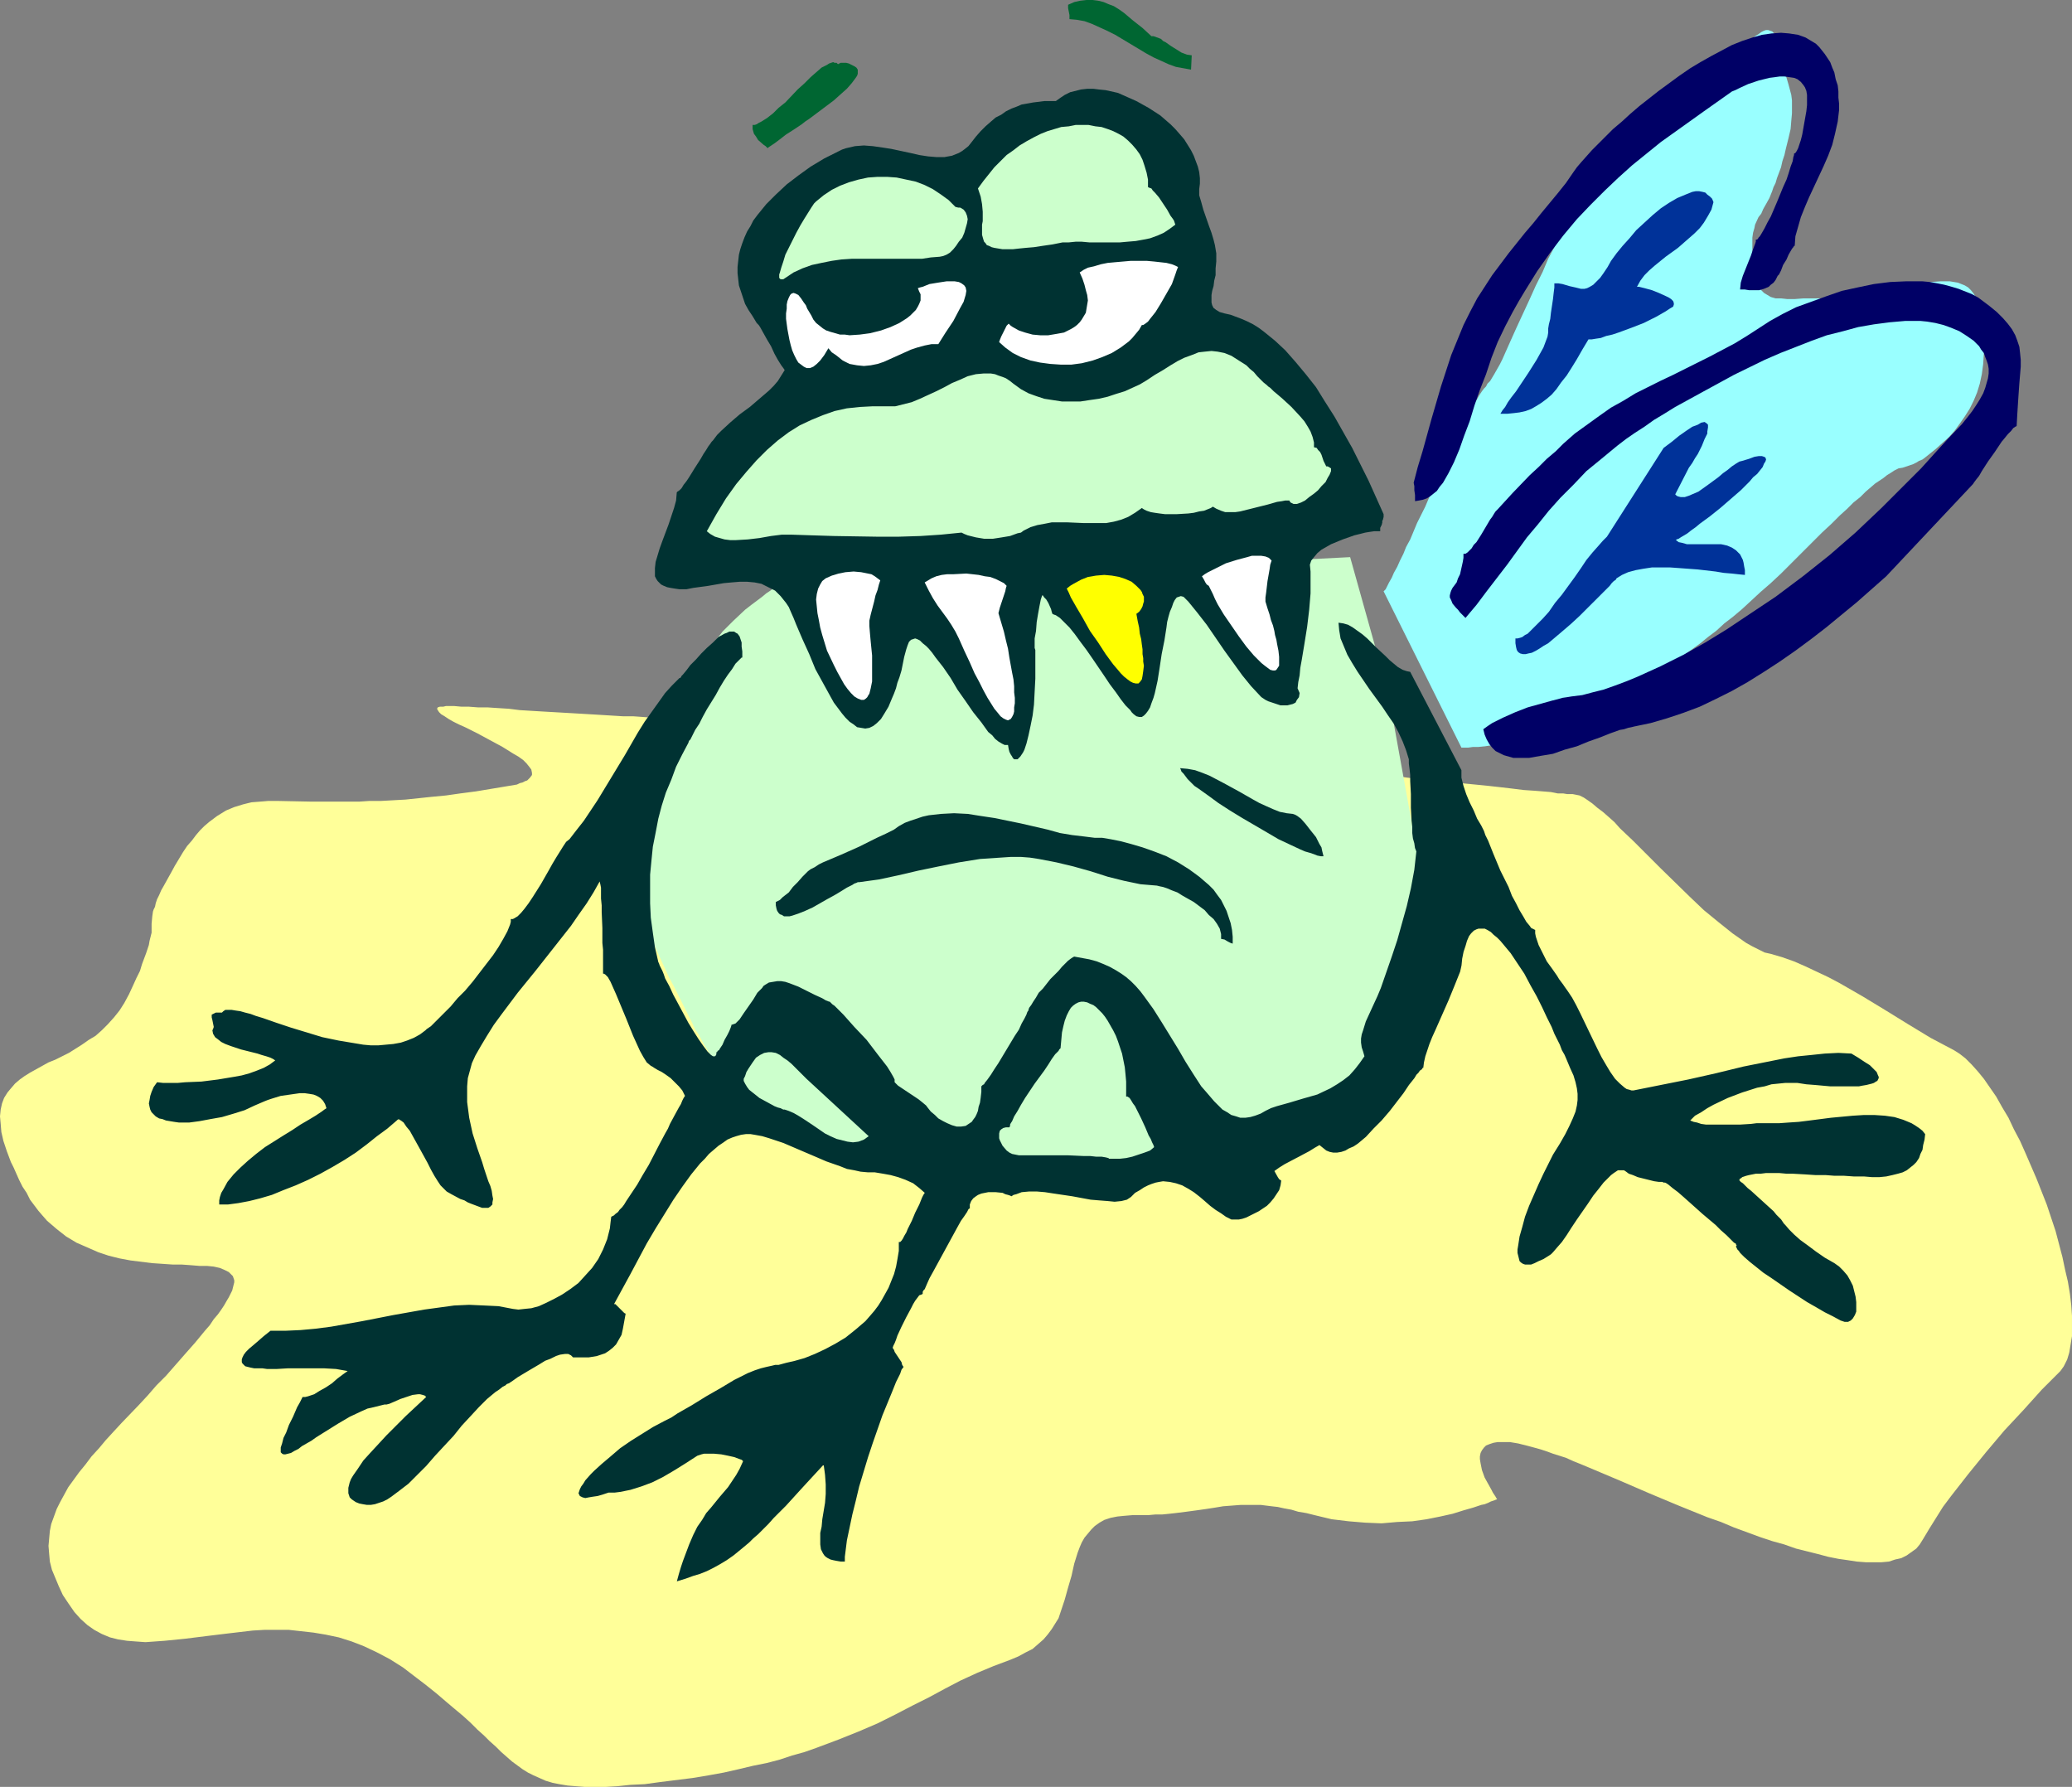
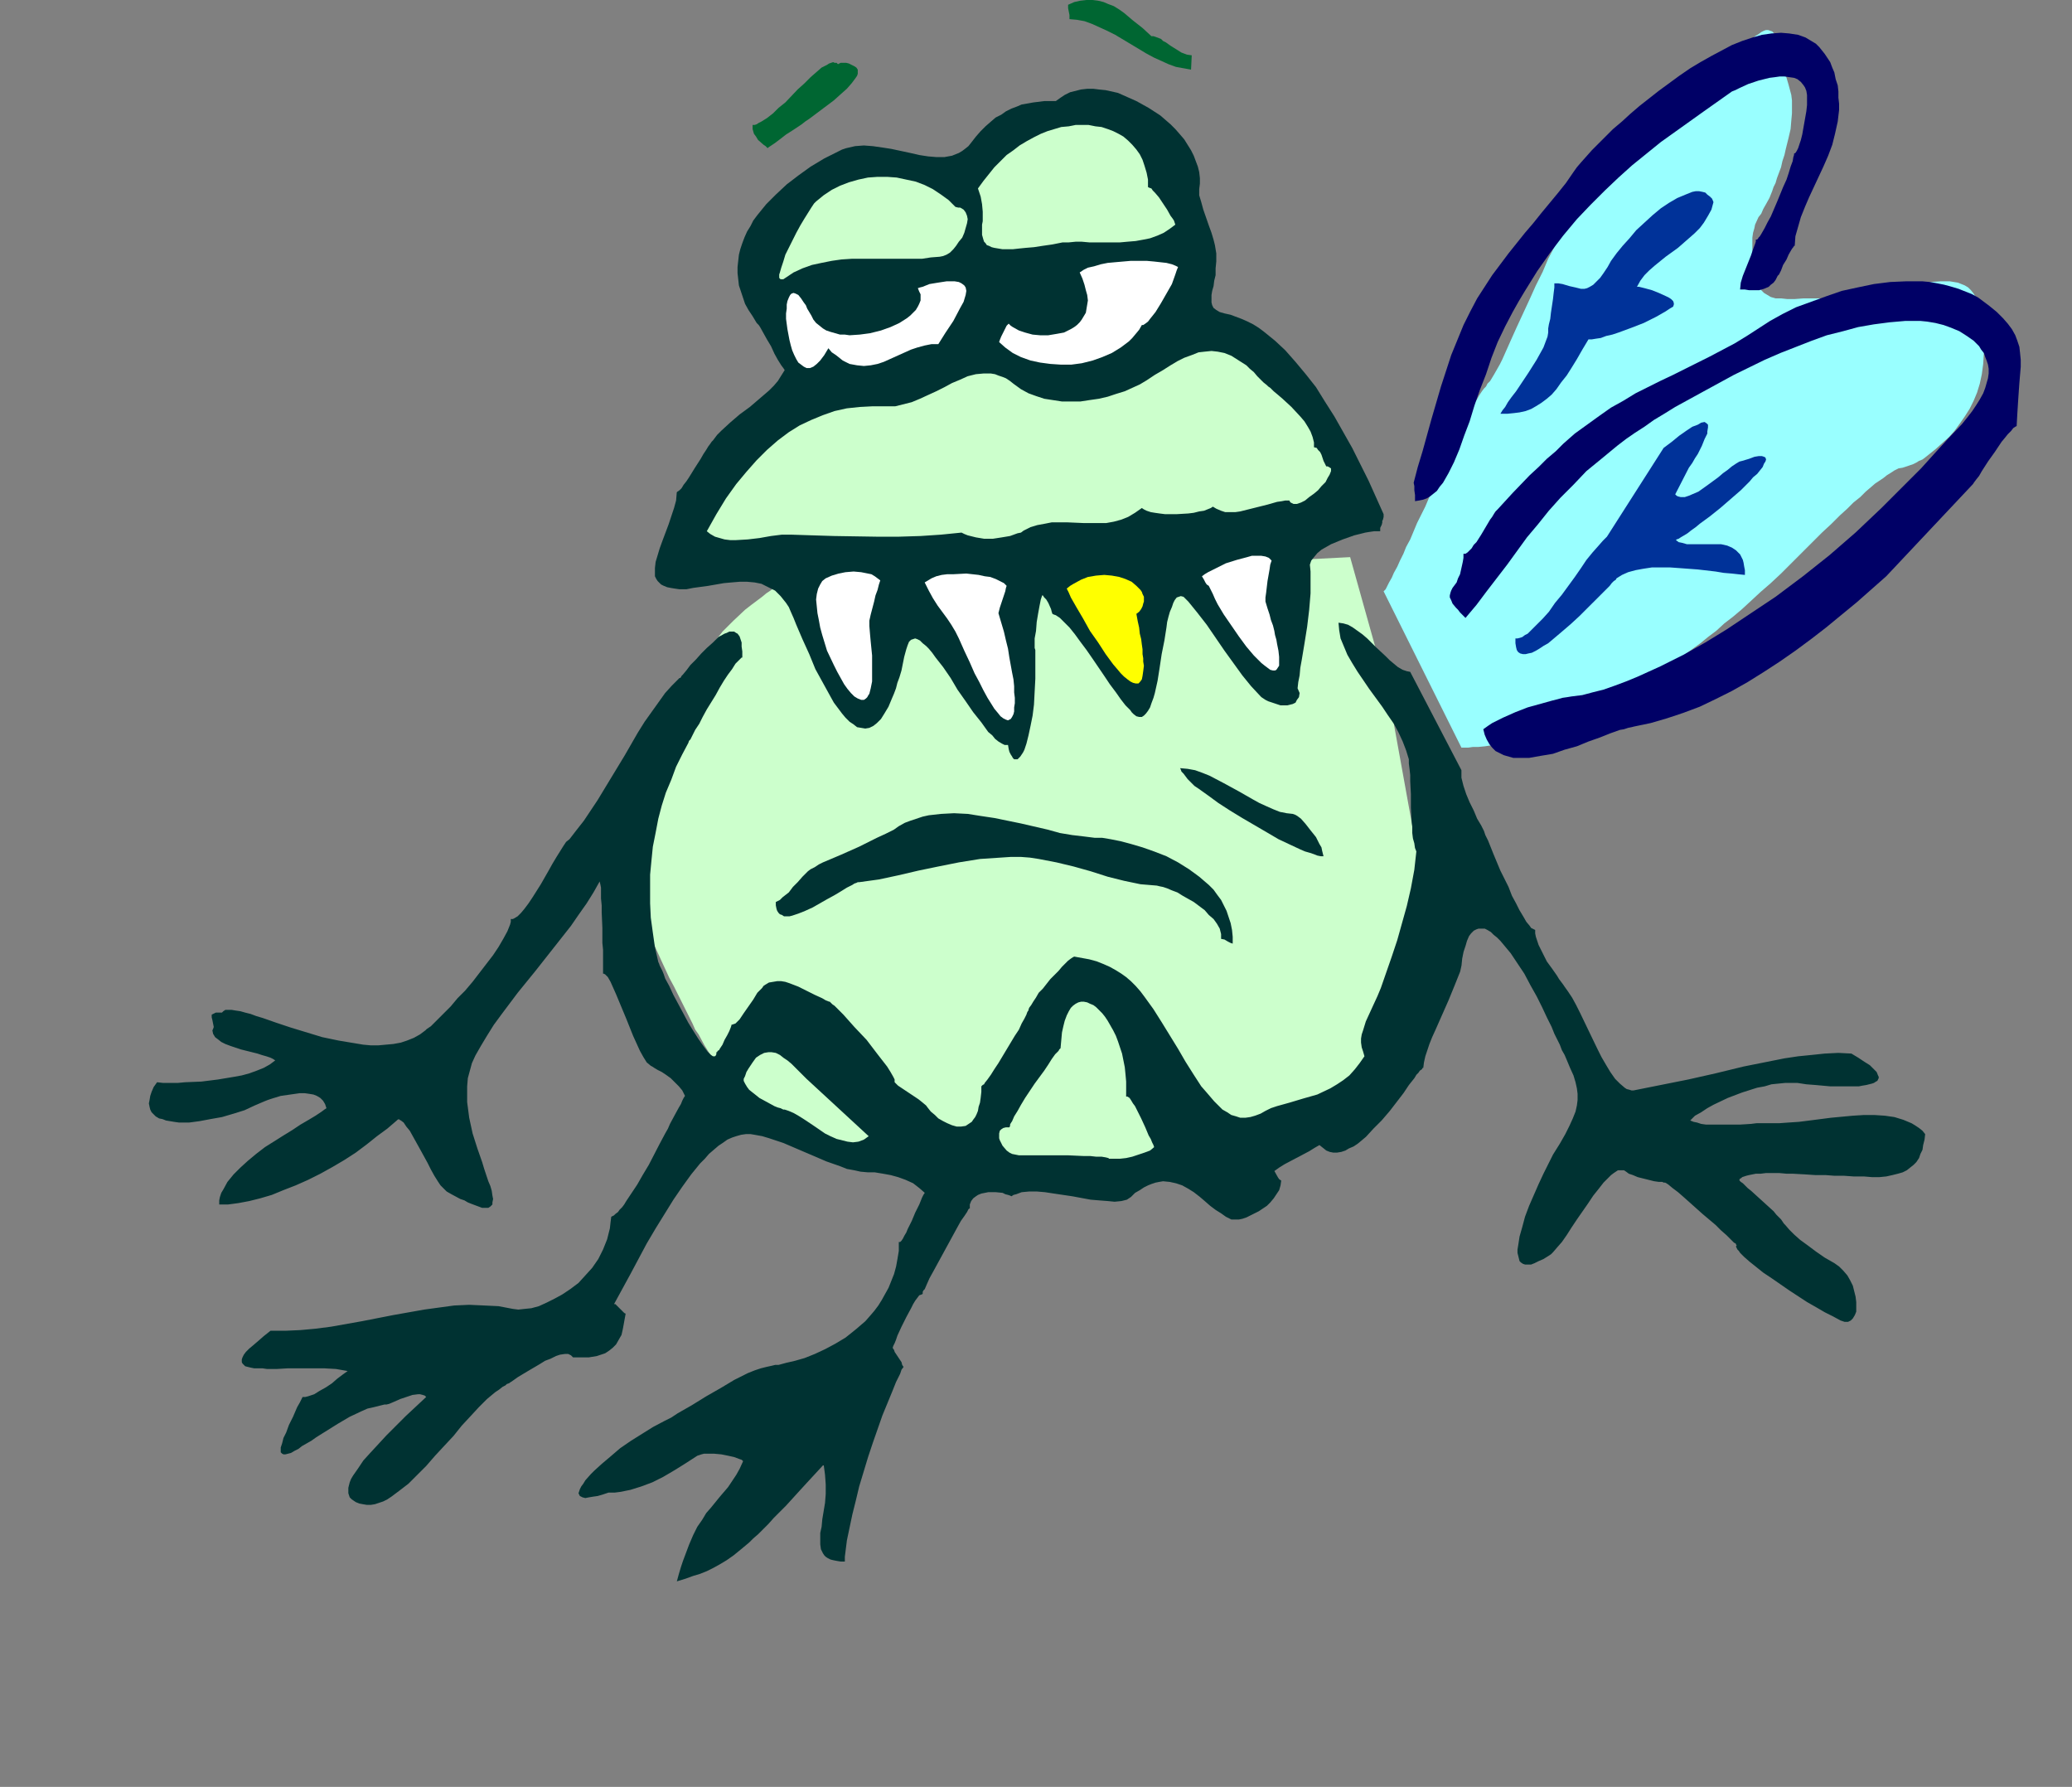
<svg xmlns="http://www.w3.org/2000/svg" xmlns:ns1="http://sodipodi.sourceforge.net/DTD/sodipodi-0.dtd" xmlns:ns2="http://www.inkscape.org/namespaces/inkscape" version="1.0" width="129.724mm" height="111.868mm" id="svg24" ns1:docname="Flying Insect - Tired.wmf">
  <rect width="100%" height="100%" fill="#808080" stroke="none" />
  <ns1:namedview id="namedview24" pagecolor="#ffffff" bordercolor="#000000" borderopacity="0.25" ns2:showpageshadow="2" ns2:pageopacity="0.0" ns2:pagecheckerboard="0" ns2:deskcolor="#d1d1d1" ns2:document-units="mm" />
  <defs id="defs1">
    <pattern id="WMFhbasepattern" patternUnits="userSpaceOnUse" width="6" height="6" x="0" y="0" />
  </defs>
-   <path style="fill:#ffff99;fill-opacity:1;fill-rule:evenodd;stroke:none" d="m 159.984,167.055 0.646,0.323 0.808,0.323 0.485,0.162 0.485,0.162 0.162,0.162 0.323,0.323 0.162,0.162 0.162,0.162 -0.162,0.162 -0.485,0.323 -0.808,0.162 -0.97,0.162 h -1.293 l -1.616,0.162 h -3.717 l -2.101,-0.162 -2.262,-0.162 h -2.424 l -2.586,-0.162 -5.333,-0.323 -5.494,-0.323 -5.656,-0.323 -5.333,-0.323 -2.586,-0.323 -2.586,-0.162 -2.424,-0.162 h -2.262 l -2.101,-0.162 h -1.778 l -1.778,-0.162 h -1.454 -0.485 l -0.646,0.162 h -0.485 -0.323 l -0.485,0.162 -0.162,0.323 0.162,0.323 0.323,0.485 0.485,0.485 0.808,0.485 0.97,0.646 1.131,0.646 1.293,0.646 1.454,0.646 2.909,1.454 5.979,3.231 1.293,0.808 1.293,0.808 1.131,0.646 1.131,0.808 0.808,0.808 0.646,0.808 0.485,0.646 0.162,0.808 v 0.485 l -0.485,0.646 -0.646,0.646 -0.485,0.162 -0.646,0.323 -0.646,0.162 -0.646,0.323 -0.97,0.162 -0.97,0.162 -3.878,0.646 -3.878,0.646 -3.717,0.485 -3.394,0.485 -3.394,0.323 -3.07,0.323 -3.07,0.323 -2.909,0.162 -2.909,0.162 h -2.747 l -2.424,0.162 h -2.586 -8.726 l -8.08,-0.162 h -2.101 l -1.939,0.162 -2.101,0.162 -1.939,0.485 -2.101,0.646 -1.939,0.808 -2.101,1.292 -1.939,1.454 -1.131,0.969 -0.97,0.969 -0.97,1.131 -0.97,1.292 -1.131,1.292 -0.97,1.454 -0.97,1.616 -0.97,1.616 -0.97,1.777 -0.808,1.454 -0.808,1.454 -0.646,1.131 -0.485,1.131 -0.485,0.969 -0.323,0.969 -0.162,0.808 -0.323,0.646 -0.162,0.485 -0.162,1.131 -0.162,1.777 v 0.969 1.131 l -0.323,1.292 -0.162,0.646 -0.162,0.969 -0.323,0.969 -0.323,0.969 -0.485,1.292 -0.485,1.292 -0.485,1.616 -0.808,1.616 -0.808,1.777 -0.97,2.1 -1.131,2.1 -1.131,1.777 -1.293,1.616 -1.454,1.616 -1.454,1.454 -1.454,1.292 -1.616,0.969 -1.616,1.131 -3.07,1.939 -3.232,1.616 -1.616,0.646 -1.454,0.808 -2.909,1.616 -1.293,0.808 -1.131,0.808 -1.131,0.969 -0.97,1.131 -0.808,0.969 -0.808,1.292 -0.485,1.292 -0.323,1.454 L 0,264.154 l 0.162,1.777 0.162,1.939 0.485,2.1 0.808,2.423 0.97,2.585 0.646,1.292 0.646,1.454 0.646,1.454 0.808,1.616 0.97,1.454 0.808,1.616 0.97,1.292 0.97,1.292 0.97,1.131 1.131,1.292 2.262,1.939 2.262,1.777 2.424,1.454 2.586,1.131 2.586,1.131 2.424,0.808 2.586,0.646 2.586,0.485 2.586,0.323 2.586,0.323 2.424,0.162 2.424,0.162 h 2.101 l 2.262,0.162 1.939,0.162 h 1.778 l 1.616,0.162 1.454,0.323 1.131,0.485 0.97,0.485 0.646,0.646 0.323,0.323 0.162,0.485 0.162,0.485 v 0.485 l -0.162,0.646 -0.162,0.646 -0.162,0.646 -0.808,1.616 -0.485,0.808 -0.646,1.131 -0.646,0.969 -0.808,1.131 -0.97,1.131 -0.97,1.454 -1.131,1.292 -2.262,2.747 -2.424,2.747 -2.262,2.585 -2.262,2.585 -2.262,2.262 -2.101,2.423 -2.101,2.262 -4.04,4.201 -1.939,2.1 -1.778,1.939 -1.616,1.939 -1.778,1.939 -1.454,1.939 -1.454,1.777 -1.293,1.777 -1.293,1.777 -0.97,1.777 -0.97,1.777 -0.808,1.616 -0.646,1.777 -0.646,1.777 -0.323,1.616 -0.162,1.777 -0.162,1.777 0.162,1.939 0.162,1.777 0.485,1.939 0.808,1.939 0.808,1.939 0.97,2.1 1.293,1.939 1.454,2.1 1.454,1.616 1.616,1.454 1.616,1.131 1.778,0.969 1.939,0.808 1.939,0.485 2.101,0.323 2.101,0.162 2.262,0.162 2.262,-0.162 2.262,-0.162 4.848,-0.485 5.171,-0.646 5.333,-0.646 5.494,-0.646 2.747,-0.162 h 2.909 2.909 l 2.909,0.323 2.909,0.323 2.909,0.485 3.07,0.646 3.07,0.969 2.909,1.131 3.07,1.454 3.07,1.616 3.07,1.939 2.747,2.1 2.747,2.1 2.424,1.939 2.262,1.939 2.101,1.777 1.939,1.616 1.778,1.616 1.616,1.616 1.616,1.454 1.293,1.292 1.454,1.292 1.293,1.292 1.293,1.131 1.293,1.131 2.424,1.777 1.293,0.808 1.293,0.646 1.454,0.646 1.454,0.646 1.616,0.485 1.616,0.323 1.939,0.323 1.939,0.162 2.101,0.162 h 2.424 2.586 l 2.747,-0.162 3.07,-0.323 3.394,-0.162 3.555,-0.485 3.878,-0.485 3.878,-0.485 3.878,-0.646 3.555,-0.646 3.555,-0.808 3.394,-0.808 3.232,-0.646 3.07,-0.808 2.909,-0.969 2.909,-0.808 2.747,-0.969 2.586,-0.969 2.586,-0.969 4.848,-1.939 4.525,-1.939 4.202,-2.1 4.04,-2.1 3.878,-1.939 3.878,-2.1 3.717,-1.939 3.878,-1.777 3.878,-1.616 3.878,-1.454 1.939,-0.808 1.778,-0.969 1.616,-0.808 1.293,-1.131 1.293,-1.131 0.97,-1.131 0.97,-1.292 0.808,-1.292 0.808,-1.292 0.485,-1.454 0.97,-2.908 0.808,-2.908 0.808,-2.747 0.646,-2.908 0.808,-2.585 0.485,-1.292 0.485,-1.131 0.646,-1.131 0.808,-0.969 0.808,-0.969 0.808,-0.808 1.131,-0.808 1.131,-0.646 1.454,-0.485 1.616,-0.323 1.616,-0.162 1.939,-0.162 h 1.939 1.778 l 1.778,-0.162 h 1.616 l 1.616,-0.162 1.454,-0.162 2.586,-0.323 2.424,-0.323 2.262,-0.323 2.101,-0.323 1.939,-0.323 2.101,-0.162 2.101,-0.162 h 2.262 2.424 l 2.586,0.323 1.454,0.162 1.454,0.323 1.778,0.323 1.616,0.485 1.939,0.323 1.939,0.485 4.04,0.969 4.04,0.485 3.878,0.323 3.878,0.162 3.717,-0.323 3.555,-0.162 3.394,-0.485 3.232,-0.646 2.909,-0.646 2.586,-0.808 2.262,-0.646 0.97,-0.323 0.97,-0.323 0.808,-0.162 0.808,-0.323 0.646,-0.323 0.485,-0.162 0.485,-0.162 0.323,-0.162 h 0.162 v -0.162 0 l -0.162,-0.162 -0.162,-0.323 -0.323,-0.485 -0.323,-0.485 -0.323,-0.646 -0.808,-1.454 -0.808,-1.454 -0.646,-1.777 -0.323,-1.616 -0.162,-0.969 v -0.646 l 0.162,-0.808 0.323,-0.646 0.485,-0.646 0.485,-0.485 0.808,-0.323 0.97,-0.323 0.97,-0.162 h 1.454 1.454 l 1.939,0.323 1.939,0.485 2.424,0.646 1.131,0.323 1.454,0.485 1.293,0.485 3.07,0.969 1.778,0.808 1.616,0.646 1.939,0.808 7.272,3.07 7.11,3.07 6.949,2.908 6.787,2.747 3.232,1.131 3.07,1.292 3.07,1.131 3.07,1.131 2.909,0.969 2.909,0.808 2.747,0.969 2.586,0.646 2.586,0.646 2.424,0.646 2.424,0.485 2.262,0.323 2.101,0.323 2.101,0.162 h 1.939 1.778 l 1.778,-0.162 1.454,-0.485 1.454,-0.323 1.293,-0.646 1.131,-0.808 1.131,-0.808 0.808,-0.969 0.808,-1.292 1.454,-2.423 1.616,-2.585 1.616,-2.585 1.939,-2.585 4.04,-5.17 4.202,-5.17 4.363,-5.17 4.525,-4.847 4.363,-4.847 2.262,-2.262 2.101,-2.1 0.808,-1.131 0.808,-1.616 0.485,-1.616 0.323,-1.939 0.323,-1.939 v -2.262 -2.585 l -0.162,-2.423 -0.323,-2.747 -0.485,-2.908 -0.646,-2.747 -0.646,-3.07 -0.808,-3.07 -0.808,-3.07 -2.101,-6.301 -2.424,-6.139 -2.586,-5.978 -1.293,-2.908 -1.454,-2.747 -1.293,-2.747 -1.454,-2.423 -1.454,-2.585 -1.454,-2.1 -1.454,-2.1 -1.454,-1.777 -1.454,-1.616 -1.454,-1.454 -1.454,-1.131 -1.293,-0.808 -5.494,-2.908 -5.333,-3.231 -5.494,-3.393 -5.333,-3.231 -5.333,-3.07 -2.747,-1.454 -2.747,-1.292 -2.747,-1.292 -2.586,-1.131 -2.747,-0.969 -2.747,-0.808 -1.454,-0.323 -1.293,-0.646 -1.616,-0.808 -1.454,-0.808 -1.616,-1.131 -1.616,-1.131 -1.616,-1.292 -1.616,-1.292 -3.555,-2.908 -3.394,-3.231 -6.949,-6.786 -3.232,-3.231 -3.232,-3.231 -3.07,-2.908 -1.293,-1.454 -1.454,-1.292 -1.293,-1.131 -1.293,-0.969 -1.131,-0.969 -1.131,-0.808 -0.97,-0.646 -0.97,-0.485 -0.808,-0.162 -0.808,-0.162 h -0.485 -0.808 l -0.97,-0.162 h -1.293 l -1.616,-0.323 -1.939,-0.162 -2.101,-0.162 -2.424,-0.162 -2.586,-0.323 -2.747,-0.323 -2.909,-0.323 -3.232,-0.323 -3.394,-0.323 -3.555,-0.485 -3.717,-0.323 -3.878,-0.323 -4.04,-0.485 -4.202,-0.485 -4.202,-0.323 -4.363,-0.485 -4.525,-0.485 -4.686,-0.485 -9.373,-1.131 -9.696,-0.969 -10.019,-1.131 -10.019,-0.969 -10.019,-1.131 -10.019,-1.131 -9.858,-0.969 -9.534,-0.969 -9.373,-0.969 -4.525,-0.485 -4.525,-0.485 -4.363,-0.323 -4.202,-0.485 -4.04,-0.485 -3.878,-0.323 -3.878,-0.323 -3.555,-0.485 -3.555,-0.162 -3.232,-0.323 -3.07,-0.323 -2.747,-0.162 -2.747,-0.323 -2.424,-0.162 -2.101,-0.162 -2.101,-0.162 -1.616,-0.162 h -1.454 -2.747 l -0.162,0.162 v 0 z" id="path1" />
  <path style="fill:#99ffff;fill-opacity:1;fill-rule:evenodd;stroke:none" d="m 327.401,139.913 0.485,-0.485 0.323,-0.646 0.485,-0.969 0.646,-1.131 0.485,-1.131 0.808,-1.454 0.646,-1.454 0.808,-1.616 0.646,-1.616 0.97,-1.777 1.616,-3.877 1.939,-3.877 1.778,-4.201 1.939,-4.201 1.778,-3.877 1.778,-3.877 0.97,-1.777 0.808,-1.616 0.808,-1.616 0.808,-1.454 0.646,-1.454 0.808,-1.131 0.646,-1.131 0.646,-0.969 0.485,-0.646 0.485,-0.485 0.323,-0.646 0.646,-0.646 0.485,-0.808 0.485,-0.808 0.646,-1.131 0.646,-1.131 0.646,-1.292 0.646,-1.454 1.293,-2.908 1.454,-3.231 3.07,-6.624 1.454,-3.231 1.616,-3.231 1.293,-3.07 1.454,-2.747 0.646,-1.292 0.646,-1.131 0.646,-0.969 0.646,-0.969 0.485,-0.808 0.485,-0.485 0.485,-0.485 0.485,-0.323 0.97,-0.646 0.808,-0.808 0.97,-0.969 1.131,-1.292 1.131,-1.292 0.646,-0.808 0.646,-0.808 1.293,-1.616 1.293,-1.616 1.454,-1.777 1.616,-1.777 1.454,-1.777 1.778,-1.777 1.778,-1.777 1.939,-1.616 1.939,-1.454 2.101,-1.454 2.101,-1.454 2.262,-1.777 2.101,-1.939 2.101,-2.262 3.878,-4.362 1.939,-2.262 0.97,-0.969 0.808,-1.131 1.616,-1.777 0.808,-0.808 0.808,-0.808 0.646,-0.646 0.808,-0.485 0.646,-0.485 0.646,-0.323 0.485,-0.162 h 0.485 l 0.485,0.162 0.485,0.162 0.485,0.485 0.323,0.646 0.323,0.808 0.162,0.969 0.485,2.1 0.485,1.777 0.323,1.616 0.485,1.454 0.808,2.747 0.646,2.423 0.162,1.292 v 1.454 1.616 l -0.162,1.777 -0.162,1.939 -0.485,2.1 -0.323,1.292 -0.323,1.292 -0.323,1.454 -0.485,1.454 -0.323,1.454 -0.485,1.292 -0.485,1.292 -0.323,1.131 -0.485,0.969 -0.323,0.969 -0.646,1.616 -0.808,1.454 -0.646,1.131 -0.485,1.131 -0.646,0.808 -0.808,1.777 -0.162,0.808 -0.323,1.131 -0.162,1.131 v 3.07 l 0.162,0.969 v 0.969 l 0.323,1.939 0.162,1.777 0.485,1.454 0.323,1.131 0.485,0.969 0.808,0.808 0.808,0.485 0.808,0.485 1.131,0.323 h 1.293 l 1.454,0.162 h 1.778 l 2.101,-0.162 h 2.262 2.586 2.747 l 3.07,-0.162 3.07,-0.323 2.909,-0.485 2.909,-0.646 2.909,-0.646 2.586,-0.646 2.747,-0.485 2.424,-0.485 2.262,-0.162 h 2.101 l 0.97,0.162 0.97,0.162 0.808,0.323 0.808,0.323 0.808,0.485 0.646,0.646 0.646,0.808 0.485,0.808 0.485,1.131 0.485,0.969 0.323,1.292 0.162,1.454 0.323,3.07 0.162,2.747 v 2.585 l -0.162,2.585 -0.323,2.423 -0.485,2.262 -0.646,2.1 -0.808,1.939 -0.97,1.939 -1.131,1.777 -1.131,1.616 -1.293,1.777 -1.293,1.454 -1.616,1.454 -1.616,1.454 -1.616,1.292 -0.808,0.646 -0.646,0.485 -0.808,0.323 -0.485,0.323 -0.97,0.485 -0.97,0.323 -1.454,0.485 -0.97,0.162 -0.97,0.485 -0.485,0.323 -1.293,0.808 -0.808,0.646 -0.97,0.646 -0.97,0.646 -1.131,0.969 -1.131,0.969 -1.293,1.292 -1.616,1.292 -1.454,1.454 -1.778,1.616 -1.939,1.939 -2.262,2.1 -2.262,2.262 -2.424,2.423 -2.586,2.585 -2.424,2.423 -2.424,2.262 -2.424,2.1 -2.262,2.1 -2.101,1.939 -2.101,1.777 -2.101,1.616 -1.939,1.777 -1.939,1.454 -1.778,1.454 -1.778,1.292 -1.778,1.292 -1.616,1.131 -3.394,2.262 -2.909,1.939 -2.909,1.777 -2.747,1.454 -2.586,1.454 -2.424,1.292 -2.262,1.292 -2.262,1.292 -2.262,1.292 -2.101,1.131 -2.424,1.131 -2.262,0.969 -2.424,0.808 -2.262,0.646 -2.262,0.646 -2.262,0.485 -2.101,0.323 -1.939,0.162 -1.939,0.323 -1.616,0.162 h -1.293 l -1.131,0.162 h -0.808 -0.808 z" id="path2" />
  <path style="fill:#ccffcc;fill-opacity:1;fill-rule:evenodd;stroke:none" d="m 183.577,138.782 h -0.162 v 0.162 l -0.485,0.323 -0.646,0.485 -0.97,0.646 -0.97,0.808 -1.293,0.969 -1.293,0.969 -1.454,1.131 -2.747,2.585 -1.293,1.292 -1.293,1.292 -1.131,1.454 -0.97,1.292 -0.808,1.454 -0.646,1.292 -0.485,1.292 -0.97,1.292 -1.293,1.454 -1.293,1.454 -1.616,1.454 -1.778,1.454 -1.616,1.616 -1.778,1.939 -1.778,1.777 -1.616,2.1 -1.293,2.262 -1.293,2.423 -0.485,1.292 -0.323,1.292 -0.485,1.454 -0.162,1.454 -0.162,1.454 v 3.231 l 0.162,1.616 0.162,1.777 0.162,1.616 0.162,2.908 0.162,2.747 0.162,2.585 v 2.262 2.262 l 0.323,4.201 0.162,2.262 0.485,2.423 0.646,2.423 0.808,2.585 0.485,1.454 0.646,1.616 0.485,1.454 0.808,1.777 0.808,1.777 0.808,1.777 0.97,2.1 0.97,2.1 1.131,2.1 0.97,1.939 0.97,1.939 0.808,1.616 0.808,1.616 0.808,1.616 0.646,1.454 0.808,1.131 1.293,2.423 1.293,2.1 1.454,1.939 1.293,1.616 1.454,1.292 1.616,1.454 1.778,1.292 1.939,1.131 2.101,1.292 2.586,1.292 1.293,0.808 1.454,0.646 1.616,0.808 1.778,0.969 3.232,1.616 3.232,1.616 2.909,1.454 2.909,1.292 2.747,1.292 2.586,1.131 2.747,0.969 2.586,0.969 2.586,0.808 2.586,0.646 2.747,0.646 2.747,0.485 2.747,0.485 3.07,0.162 3.07,0.162 h 3.394 6.949 l 6.787,-0.323 13.898,-0.808 13.736,-0.808 6.949,-0.162 6.949,-0.162 3.394,-0.162 3.07,-0.162 3.07,-0.323 2.747,-0.646 2.586,-0.646 2.424,-0.646 2.262,-0.969 2.101,-1.131 1.939,-1.131 1.939,-1.131 1.778,-1.454 1.616,-1.292 1.454,-1.616 1.454,-1.616 2.747,-3.393 0.646,-0.808 0.646,-1.131 0.646,-1.131 0.646,-1.454 0.646,-1.292 0.646,-1.616 1.131,-3.231 1.293,-3.554 1.131,-3.554 2.101,-7.432 0.808,-3.716 0.808,-3.393 0.485,-1.616 0.323,-1.616 0.323,-1.454 0.323,-1.292 0.323,-1.131 0.162,-1.131 0.162,-0.969 0.162,-0.808 0.162,-0.646 0.162,-0.485 v -0.323 -0.162 l -9.211,-50.892 -9.05,-32.312 z" id="path3" />
  <path style="fill:#003232;fill-opacity:1;fill-rule:evenodd;stroke:none" d="m 327.401,121.656 -3.555,-7.917 -1.939,-3.877 -1.939,-3.877 -2.101,-3.716 -2.101,-3.716 -2.262,-3.554 -2.101,-3.393 -2.424,-3.07 -2.424,-2.908 -2.424,-2.747 -2.424,-2.262 -2.586,-2.1 -1.293,-0.969 -1.293,-0.808 -1.293,-0.646 -1.454,-0.646 -1.293,-0.485 -1.293,-0.485 -1.454,-0.323 -1.131,-0.323 -0.808,-0.485 -0.646,-0.485 -0.323,-0.646 -0.162,-0.646 v -0.808 -0.969 l 0.162,-0.969 0.323,-1.131 0.162,-1.292 0.323,-1.292 v -1.616 l 0.162,-1.616 v -1.939 l -0.323,-1.939 -0.162,-0.646 -0.162,-0.646 -0.485,-1.616 -0.646,-1.777 -1.293,-3.716 -0.485,-1.777 -0.485,-1.616 v -0.646 -0.808 l 0.162,-1.292 V 42.168 l -0.162,-1.454 -0.323,-1.292 -0.485,-1.292 -0.485,-1.292 -0.646,-1.292 -0.808,-1.292 -0.808,-1.292 -0.97,-1.131 -1.131,-1.292 -1.131,-1.131 -2.424,-2.1 -2.747,-1.777 -2.909,-1.616 -1.454,-0.646 -1.454,-0.646 -1.454,-0.646 -1.454,-0.323 -1.454,-0.323 -1.616,-0.162 -1.293,-0.162 h -1.454 l -1.454,0.162 -1.293,0.323 -1.293,0.323 -1.293,0.646 -0.97,0.646 -1.131,0.808 h -2.747 l -2.586,0.323 -2.747,0.485 -1.131,0.485 -1.293,0.485 -1.293,0.646 -1.131,0.808 -1.293,0.646 -1.131,0.969 -1.293,1.131 -1.131,1.131 -1.131,1.292 -1.131,1.454 -0.646,0.808 -0.808,0.646 -0.646,0.485 -0.808,0.485 -0.808,0.323 -0.808,0.323 -1.778,0.323 h -1.939 l -1.939,-0.162 -2.101,-0.323 -2.101,-0.485 -4.525,-0.969 -2.101,-0.323 -2.262,-0.323 -2.101,-0.162 -2.101,0.162 -2.101,0.485 -0.97,0.323 -0.97,0.485 -3.232,1.616 -3.232,1.939 -2.909,2.1 -2.747,2.1 -2.586,2.423 -2.262,2.262 -2.101,2.585 -0.97,1.292 -0.646,1.292 -0.808,1.292 -0.646,1.454 -0.485,1.292 -0.485,1.454 -0.323,1.292 -0.162,1.454 -0.162,1.454 v 1.454 l 0.162,1.454 0.162,1.454 0.485,1.454 0.485,1.454 0.485,1.454 0.808,1.454 0.97,1.454 0.97,1.616 0.485,0.485 0.323,0.485 0.808,1.454 0.808,1.454 0.97,1.616 0.808,1.777 0.808,1.454 0.808,1.292 0.485,0.646 0.323,0.485 -0.808,1.292 -0.808,1.292 -0.97,1.131 -1.131,1.131 -2.262,1.939 -2.262,1.939 -2.424,1.777 -2.262,1.939 -2.101,1.939 -0.97,0.969 -0.97,1.292 -0.323,0.323 -0.323,0.485 -0.485,0.646 -0.485,0.808 -0.646,0.969 -0.646,1.131 -1.454,2.262 -1.293,2.1 -0.646,0.969 -0.646,0.808 -0.485,0.808 -0.485,0.485 -0.485,0.323 -0.162,0.162 -0.162,1.939 -0.485,1.777 -0.646,1.939 -0.646,1.939 -1.454,3.877 -0.646,1.777 -0.485,1.616 -0.485,1.616 -0.162,1.454 v 1.454 0.485 l 0.323,0.646 0.323,0.485 0.323,0.323 0.485,0.485 0.646,0.323 0.808,0.323 0.808,0.162 0.97,0.162 1.131,0.162 h 1.616 l 1.616,-0.323 3.555,-0.485 3.717,-0.646 1.778,-0.162 1.939,-0.162 h 1.778 l 1.778,0.162 1.616,0.323 1.616,0.808 1.616,0.808 0.646,0.646 0.646,0.646 0.646,0.808 0.646,0.808 0.646,0.969 0.485,1.131 0.646,1.454 0.646,1.616 1.454,3.393 1.616,3.554 1.454,3.554 1.778,3.231 1.778,3.231 0.808,1.454 0.97,1.292 0.97,1.292 0.808,0.969 0.97,0.969 0.97,0.646 0.808,0.646 0.97,0.162 0.97,0.162 0.97,-0.162 0.97,-0.485 0.808,-0.646 0.97,-0.969 0.808,-1.292 0.97,-1.616 0.808,-1.939 0.485,-1.131 0.485,-1.292 0.323,-1.292 0.485,-1.292 0.485,-1.616 0.323,-1.616 0.323,-1.616 0.485,-1.777 0.323,-0.969 0.323,-0.808 0.485,-0.485 0.485,-0.162 0.485,-0.162 0.485,0.162 0.646,0.323 0.646,0.646 0.808,0.646 0.646,0.646 0.808,0.969 0.808,1.131 1.778,2.262 1.778,2.585 1.616,2.747 1.939,2.747 1.778,2.585 1.939,2.423 0.808,1.131 0.808,1.131 0.97,0.808 0.646,0.808 0.808,0.646 0.808,0.485 0.646,0.323 h 0.808 l 0.162,0.969 0.162,0.646 0.323,0.646 0.323,0.485 0.162,0.323 0.323,0.323 h 0.323 0.323 0.162 l 0.323,-0.323 0.323,-0.323 0.323,-0.485 0.323,-0.485 0.323,-0.646 0.485,-1.454 0.485,-1.939 0.485,-2.262 0.485,-2.423 0.323,-2.585 0.162,-3.07 0.162,-3.07 v -3.393 -3.393 l -0.162,-0.485 v -0.646 -0.646 -0.969 l 0.323,-1.777 0.162,-2.1 0.323,-1.939 0.323,-1.777 0.162,-0.808 0.162,-0.808 0.162,-0.485 0.162,-0.485 h 0.162 l 0.323,0.485 0.485,0.485 0.485,0.808 0.646,1.454 0.162,0.646 0.162,0.485 0.323,0.162 0.485,0.162 0.485,0.323 0.485,0.323 0.485,0.485 0.485,0.485 1.293,1.292 1.293,1.616 1.293,1.777 1.454,1.939 1.454,2.1 2.747,4.039 1.293,1.939 1.454,1.939 1.131,1.616 1.131,1.454 1.131,1.131 0.323,0.485 0.485,0.485 0.646,0.485 0.646,0.162 h 0.646 l 0.485,-0.323 0.485,-0.485 0.485,-0.646 0.485,-0.808 0.323,-0.969 0.485,-1.292 0.323,-1.131 0.323,-1.454 0.323,-1.454 0.485,-3.07 0.485,-3.231 0.646,-3.231 0.485,-3.07 0.162,-1.292 0.323,-1.292 0.323,-1.131 0.485,-1.131 0.323,-0.969 0.323,-0.646 0.485,-0.646 0.485,-0.162 0.485,-0.162 0.646,0.162 0.485,0.485 0.646,0.646 2.101,2.585 2.262,2.908 2.101,3.07 2.101,3.07 2.101,2.908 2.101,2.908 2.101,2.585 2.262,2.423 0.162,0.162 0.485,0.323 0.485,0.323 0.646,0.323 1.454,0.485 1.454,0.485 h 0.808 0.808 l 0.646,-0.162 0.646,-0.162 0.646,-0.323 0.323,-0.646 0.485,-0.646 0.162,-0.969 -0.485,-1.131 0.162,-1.454 0.323,-1.616 0.162,-1.777 0.323,-1.777 0.646,-3.877 0.646,-4.039 0.485,-4.039 0.323,-3.877 v -1.777 -1.777 -1.616 l -0.162,-1.616 0.323,-0.969 0.646,-0.808 0.808,-0.969 0.97,-0.808 1.131,-0.646 1.131,-0.646 2.747,-1.131 2.747,-0.969 1.293,-0.323 1.293,-0.323 0.97,-0.162 1.131,-0.162 h 0.808 0.646 v -0.808 l 0.323,-0.646 0.162,-0.485 0.162,-0.162 0.162,-0.162 -0.323,0.323 v 0.162 h -0.162 l 0.162,-0.162 v -0.485 l 0.162,-0.323 0.162,-0.646 z" id="path4" />
  <path style="fill:#ccffcc;fill-opacity:1;fill-rule:evenodd;stroke:none" d="m 226.078,48.953 0.646,0.162 h 0.485 l 0.808,0.485 0.485,0.646 0.323,0.808 0.162,0.808 -0.162,0.969 -0.323,1.131 -0.323,1.131 -0.485,1.131 -0.808,0.969 -0.646,0.969 -0.646,0.808 -0.808,0.808 -0.808,0.485 -0.808,0.323 -0.808,0.162 -2.101,0.162 -2.101,0.323 h -4.525 -4.848 -4.848 -2.424 l -2.424,0.162 -2.262,0.323 -2.424,0.485 -2.262,0.485 -2.262,0.808 -2.101,0.969 -1.939,1.292 -0.485,0.323 h -0.323 -0.323 l -0.162,-0.162 -0.162,-0.162 v -0.323 -0.485 l 0.162,-0.485 0.323,-1.131 0.485,-1.454 0.485,-1.616 0.808,-1.616 1.778,-3.554 0.97,-1.777 0.97,-1.616 0.808,-1.292 0.808,-1.292 0.323,-0.485 0.323,-0.485 0.323,-0.323 0.162,-0.162 1.778,-1.454 1.939,-1.292 1.939,-0.969 2.101,-0.808 2.262,-0.646 2.262,-0.485 2.262,-0.162 h 2.262 l 2.262,0.162 2.262,0.485 2.262,0.485 2.101,0.808 1.939,0.969 1.939,1.292 1.778,1.292 z" id="path5" />
  <path style="fill:#ffffff;fill-opacity:1;fill-rule:evenodd;stroke:none" d="m 222.038,81.427 h -1.616 l -1.616,0.323 -1.778,0.485 -1.454,0.485 -3.232,1.454 -3.232,1.454 -1.454,0.485 -1.616,0.323 -1.616,0.162 -1.616,-0.162 -1.778,-0.323 -0.646,-0.323 -0.97,-0.485 -0.808,-0.646 -0.808,-0.646 -0.97,-0.646 -0.808,-0.969 -0.485,0.808 -0.485,0.808 -0.485,0.646 -0.485,0.646 -0.808,0.808 -0.808,0.646 -0.808,0.323 h -0.808 l -0.646,-0.323 -0.646,-0.485 -0.646,-0.485 -0.485,-0.808 -0.485,-0.969 -0.485,-1.131 -0.323,-1.131 -0.323,-1.292 -0.485,-2.585 -0.323,-2.423 V 74.157 l 0.162,-1.131 V 72.057 l 0.162,-0.808 0.323,-0.808 0.323,-0.646 0.323,-0.323 0.485,-0.162 0.485,0.162 0.646,0.323 0.646,0.808 0.323,0.485 0.323,0.485 0.485,0.646 0.323,0.808 0.485,0.808 0.485,0.808 0.485,0.969 0.646,0.808 0.808,0.646 0.808,0.646 0.808,0.485 0.97,0.323 1.131,0.323 1.131,0.323 h 1.131 l 1.131,0.162 2.424,-0.162 2.424,-0.323 2.586,-0.646 2.262,-0.808 2.101,-0.969 1.778,-1.131 0.808,-0.646 0.646,-0.646 0.646,-0.646 0.485,-0.808 0.323,-0.646 0.323,-0.808 v -0.646 -0.808 l -0.323,-0.646 -0.323,-0.808 0.485,-0.162 0.646,-0.162 0.808,-0.323 0.808,-0.323 1.939,-0.323 2.101,-0.323 h 0.97 0.97 l 0.97,0.162 0.646,0.323 0.646,0.485 0.323,0.485 0.162,0.808 -0.162,0.969 -0.485,1.616 -0.808,1.454 -1.616,3.07 -1.939,2.908 -0.808,1.292 z" id="path6" />
  <path style="fill:#ccffcc;fill-opacity:1;fill-rule:evenodd;stroke:none" d="m 278.113,53.154 -1.293,0.969 -1.454,0.969 -1.454,0.646 -1.778,0.646 -1.616,0.323 -1.778,0.323 -1.939,0.162 -1.778,0.162 h -3.717 -3.555 l -1.778,-0.162 h -1.454 l -1.616,0.162 h -1.454 l -2.424,0.485 -2.262,0.323 -2.101,0.323 -1.939,0.162 -1.616,0.162 -1.454,0.162 h -1.293 -1.131 l -0.97,-0.162 -0.97,-0.162 -0.646,-0.162 -0.646,-0.323 -0.485,-0.162 -0.323,-0.485 -0.323,-0.323 -0.162,-0.485 -0.323,-1.131 v -1.131 -1.292 l 0.162,-0.808 v -0.646 -1.616 l -0.162,-1.777 -0.323,-1.777 -0.323,-0.969 -0.323,-0.969 1.293,-1.777 1.293,-1.616 1.293,-1.616 1.454,-1.454 1.454,-1.454 1.616,-1.131 1.454,-1.131 1.616,-0.969 1.778,-0.969 1.616,-0.808 1.616,-0.646 1.616,-0.485 1.616,-0.485 1.778,-0.162 1.616,-0.323 h 1.616 1.454 l 1.616,0.323 1.454,0.162 1.454,0.485 1.293,0.485 1.293,0.646 1.131,0.646 1.131,0.969 0.97,0.969 0.97,1.131 0.808,1.131 0.646,1.292 0.485,1.454 0.485,1.616 0.323,1.616 v 1.777 l 0.323,0.162 0.485,0.162 0.323,0.485 0.485,0.485 0.97,1.131 0.97,1.454 0.97,1.454 0.808,1.454 0.485,0.646 0.323,0.485 0.162,0.485 z" id="path7" />
  <path style="fill:#ffffff;fill-opacity:1;fill-rule:evenodd;stroke:none" d="m 270.195,76.904 -0.646,1.131 -0.808,0.969 -0.808,0.969 -0.808,0.808 -1.939,1.454 -2.101,1.292 -2.262,0.969 -2.262,0.808 -2.586,0.646 -2.424,0.323 h -2.586 l -2.424,-0.162 -2.424,-0.323 -2.262,-0.485 -2.262,-0.808 -1.939,-0.969 -1.778,-1.292 -1.454,-1.292 0.162,-0.485 0.323,-0.808 0.646,-1.292 0.323,-0.646 0.323,-0.646 0.323,-0.323 0.162,-0.162 0.485,0.485 0.485,0.323 1.454,0.808 1.454,0.485 1.778,0.485 1.778,0.162 h 1.939 l 1.939,-0.323 1.778,-0.323 1.616,-0.808 0.808,-0.485 0.646,-0.485 0.646,-0.646 0.485,-0.646 0.485,-0.808 0.485,-0.808 0.162,-0.969 0.162,-0.969 0.162,-0.969 -0.162,-1.292 -0.323,-1.131 -0.323,-1.292 -0.485,-1.454 -0.646,-1.454 0.97,-0.646 0.97,-0.485 1.454,-0.323 1.616,-0.485 1.616,-0.323 1.778,-0.162 3.717,-0.323 h 3.717 l 1.778,0.162 1.454,0.162 1.454,0.162 1.293,0.323 0.808,0.323 0.646,0.323 -0.323,0.808 -0.323,0.969 -0.808,2.262 -1.293,2.262 -1.293,2.262 -1.293,2.1 -0.646,0.808 -0.646,0.808 -0.485,0.646 -0.646,0.485 -0.485,0.323 z" id="path8" />
  <path style="fill:#006632;fill-opacity:1;fill-rule:evenodd;stroke:none" d="m 202.969,16.479 -0.323,-0.485 -0.485,-0.323 -0.646,-0.323 -0.646,-0.323 -0.646,-0.162 h -0.646 -0.646 l -0.646,0.323 -0.323,-0.323 h -0.485 l -0.323,-0.162 -0.485,0.162 -0.485,0.162 -0.485,0.323 -1.293,0.646 -1.293,1.131 -1.293,1.131 -1.454,1.454 -1.616,1.454 -2.909,3.07 -1.616,1.292 -1.293,1.292 -1.454,1.131 -1.293,0.808 -0.646,0.323 -0.485,0.323 -0.485,0.162 h -0.485 v 0.969 l 0.323,1.131 0.485,0.646 0.485,0.808 1.293,1.131 0.485,0.323 0.485,0.485 0.162,-0.162 0.485,-0.323 0.97,-0.646 1.293,-0.969 1.454,-1.131 1.778,-1.131 1.939,-1.292 0.808,-0.646 0.97,-0.646 1.939,-1.454 1.939,-1.454 1.939,-1.454 1.616,-1.454 1.454,-1.292 1.131,-1.292 0.97,-1.292 0.323,-0.485 0.162,-0.485 V 16.964 Z" id="path9" />
  <path style="fill:#000066;fill-opacity:1;fill-rule:evenodd;stroke:none" d="m 372.326,40.714 -1.778,2.585 -1.939,2.423 -3.878,4.685 -1.939,2.423 -1.939,2.262 -3.878,4.847 -1.939,2.585 -1.939,2.585 -1.778,2.747 -1.778,2.747 -1.616,3.07 -1.616,3.231 -1.454,3.554 -1.454,3.554 -2.424,7.432 -2.262,7.755 -2.101,7.593 -1.131,3.716 -0.97,3.716 0.162,0.808 v 0.969 l 0.162,1.131 v 1.454 l 0.97,-0.162 0.808,-0.162 0.97,-0.323 0.808,-0.485 0.808,-0.646 0.808,-0.646 0.646,-0.969 0.808,-0.969 0.646,-1.131 0.646,-1.131 0.646,-1.292 0.646,-1.292 1.293,-3.07 1.131,-3.231 1.293,-3.393 1.131,-3.716 1.293,-3.716 1.454,-3.716 1.293,-3.877 1.454,-3.716 1.778,-3.716 1.778,-3.393 1.454,-2.585 1.454,-2.423 2.909,-4.685 3.07,-4.362 3.07,-4.039 3.232,-3.877 3.232,-3.393 3.394,-3.393 3.232,-3.07 3.232,-2.908 3.394,-2.747 3.394,-2.747 3.394,-2.423 6.787,-4.847 6.626,-4.685 0.808,-0.323 0.97,-0.485 2.101,-0.969 2.424,-0.808 2.586,-0.646 1.293,-0.162 1.131,-0.162 h 1.131 l 1.131,0.162 1.131,0.162 0.808,0.323 0.808,0.646 0.646,0.808 0.323,0.485 0.323,0.808 0.162,0.969 v 1.131 1.292 l -0.162,1.454 -0.485,2.747 -0.485,2.747 -0.323,1.292 -0.323,0.969 -0.323,0.969 -0.323,0.646 -0.323,0.485 -0.323,0.162 v 0.323 l -0.162,0.485 -0.162,0.969 -0.485,1.292 -0.485,1.616 -0.485,1.454 -0.808,1.777 -1.454,3.554 -1.454,3.393 -0.808,1.454 -0.646,1.292 -0.646,1.131 -0.485,0.808 -0.323,0.323 -0.162,0.323 -0.323,0.162 h -0.162 v 0.485 l -0.162,0.485 -0.485,1.292 -0.485,1.454 -0.646,1.616 -1.293,3.231 -0.485,1.616 -0.162,1.616 h 1.131 l 0.97,0.162 h 1.293 1.131 l 1.131,-0.323 1.131,-0.485 0.485,-0.485 0.646,-0.485 0.485,-0.646 0.323,-0.646 0.162,-0.323 0.323,-0.323 0.485,-0.969 0.485,-1.292 0.808,-1.292 0.485,-1.131 0.646,-1.131 0.323,-0.485 0.162,-0.162 0.162,-0.323 h 0.162 l 0.162,-2.262 0.646,-2.262 0.646,-2.262 0.97,-2.423 0.97,-2.262 1.131,-2.423 1.131,-2.423 1.131,-2.423 1.131,-2.585 0.97,-2.585 0.646,-2.585 0.646,-2.908 0.323,-2.747 v -1.454 l -0.162,-1.454 v -1.454 l -0.162,-1.454 -0.485,-1.454 -0.323,-1.616 -0.485,-1.131 -0.485,-1.292 -0.646,-0.969 -0.646,-0.969 -0.646,-0.808 -0.646,-0.808 -0.808,-0.808 -0.808,-0.485 -0.808,-0.485 -0.808,-0.485 -1.778,-0.646 -2.101,-0.323 -1.939,-0.162 -2.262,0.162 -2.262,0.323 -2.262,0.646 -2.424,0.808 -2.424,0.969 -2.424,1.292 -2.424,1.292 -2.586,1.454 -2.424,1.454 -2.586,1.777 -4.848,3.554 -4.525,3.554 -2.262,1.939 -1.939,1.777 -2.101,1.777 -1.778,1.777 -1.616,1.616 -1.616,1.616 -1.293,1.454 -1.293,1.454 -0.97,1.131 z" id="path10" />
  <path style="fill:#ccffcc;fill-opacity:1;fill-rule:evenodd;stroke:none" d="m 313.827,110.347 h 0.323 l 0.323,0.162 0.485,0.323 v 0.323 0.323 l -0.323,0.808 -0.485,0.808 -0.485,0.969 -0.97,0.969 -0.808,0.969 -0.97,0.808 -1.131,0.808 -0.97,0.808 -0.97,0.485 -0.97,0.323 h -0.808 l -0.323,-0.162 -0.323,-0.162 -0.162,-0.162 -0.162,-0.323 h -0.97 l -0.808,0.162 -1.131,0.162 -1.131,0.323 -1.131,0.323 -1.293,0.323 -2.586,0.646 -2.586,0.646 -1.131,0.162 h -1.131 -1.293 l -0.97,-0.323 -1.131,-0.485 -0.808,-0.485 -0.485,0.323 -0.808,0.323 -0.808,0.323 -1.131,0.162 -1.293,0.323 -1.293,0.162 -2.747,0.162 h -2.747 l -1.293,-0.162 -1.131,-0.162 -0.97,-0.162 -0.97,-0.323 -0.646,-0.323 -0.485,-0.323 -1.616,1.131 -1.616,0.969 -1.616,0.646 -1.778,0.485 -1.778,0.323 h -1.778 -3.717 l -3.717,-0.162 h -1.778 -1.939 l -1.616,0.323 -1.778,0.323 -1.616,0.485 -1.616,0.808 -0.646,0.485 -0.808,0.162 -1.778,0.646 -1.939,0.323 -2.101,0.323 h -2.101 l -1.939,-0.323 -1.939,-0.485 -0.808,-0.323 -0.646,-0.323 -4.848,0.485 -4.848,0.323 -5.171,0.162 h -5.171 l -10.181,-0.162 -5.171,-0.162 -5.01,-0.162 h -0.97 -1.131 l -2.586,0.323 -2.747,0.485 -2.747,0.323 -2.747,0.162 h -1.454 l -1.293,-0.162 -1.131,-0.323 -1.131,-0.323 -1.131,-0.646 -0.808,-0.646 2.262,-4.039 2.262,-3.716 2.424,-3.393 2.424,-2.908 2.424,-2.747 2.424,-2.423 2.586,-2.262 2.586,-1.939 2.586,-1.616 2.747,-1.292 2.747,-1.131 2.747,-0.969 2.909,-0.646 3.07,-0.323 3.07,-0.162 h 3.232 2.101 l 1.939,-0.485 1.939,-0.485 1.939,-0.808 3.878,-1.777 1.939,-0.969 1.778,-0.969 1.939,-0.808 1.778,-0.808 1.939,-0.485 1.778,-0.162 h 1.778 l 0.97,0.162 0.808,0.323 0.97,0.323 0.808,0.323 0.97,0.646 0.808,0.646 1.778,1.292 1.778,0.969 1.778,0.646 1.939,0.646 2.101,0.323 2.101,0.323 h 2.101 2.262 l 2.101,-0.323 2.262,-0.323 2.101,-0.485 1.939,-0.646 2.101,-0.646 1.778,-0.808 1.778,-0.808 1.616,-0.969 1.939,-1.292 1.939,-1.131 1.778,-1.131 1.616,-0.969 1.616,-0.808 1.778,-0.646 1.616,-0.646 1.454,-0.162 1.616,-0.162 1.454,0.162 1.616,0.323 1.616,0.646 1.778,1.131 1.778,1.131 0.808,0.808 0.97,0.808 0.808,0.969 0.97,0.969 0.485,0.485 0.808,0.646 0.323,0.323 0.485,0.323 0.808,0.808 0.97,0.808 1.131,0.969 2.101,1.939 2.101,2.262 0.97,1.131 0.808,1.293 0.646,1.131 0.485,1.292 0.323,1.292 v 1.131 l 0.646,0.162 0.323,0.485 0.485,0.485 0.323,0.646 0.485,1.454 0.323,0.646 z" id="path11" />
  <path style="fill:#ffffff;fill-opacity:1;fill-rule:evenodd;stroke:none" d="m 205.717,148.153 0.162,1.939 0.162,1.777 0.162,1.616 0.162,1.616 v 1.454 1.292 1.292 1.131 0.969 l -0.162,0.808 -0.162,0.808 -0.162,0.646 -0.162,0.646 -0.323,0.485 -0.162,0.323 -0.323,0.323 -0.485,0.323 h -0.646 l -0.808,-0.323 -0.808,-0.485 -0.808,-0.808 -0.808,-0.969 -0.808,-1.131 -0.808,-1.454 -0.808,-1.454 -0.808,-1.616 -1.616,-3.393 -1.131,-3.716 -0.485,-1.777 -0.323,-1.777 -0.323,-1.616 -0.162,-1.616 -0.162,-1.616 0.162,-1.292 0.323,-1.292 0.485,-0.969 0.485,-0.808 0.808,-0.646 1.454,-0.646 1.616,-0.485 1.616,-0.323 1.939,-0.162 1.778,0.162 1.616,0.323 0.808,0.162 0.808,0.485 0.646,0.485 0.646,0.485 -0.323,0.969 -0.323,1.292 -0.485,1.292 -0.323,1.454 -0.808,3.07 -0.323,1.454 z" id="path12" />
  <path style="fill:#ffffff;fill-opacity:1;fill-rule:evenodd;stroke:none" d="m 236.259,145.083 1.293,4.362 0.485,2.1 0.485,1.939 0.323,2.1 0.323,1.777 0.323,1.777 0.323,1.616 0.162,1.616 v 1.454 l 0.162,1.292 v 1.292 l -0.162,0.969 v 0.969 l -0.162,0.646 -0.323,0.646 -0.323,0.485 -0.323,0.162 -0.323,0.162 -0.485,-0.162 -0.646,-0.323 -0.646,-0.485 -0.646,-0.808 -0.808,-0.969 -0.808,-1.292 -0.808,-1.292 -0.97,-1.777 -0.97,-1.939 -1.131,-2.1 -1.131,-2.585 -1.293,-2.747 -1.293,-2.908 -0.808,-1.616 -0.97,-1.616 -0.97,-1.454 -2.262,-3.07 -1.131,-1.777 -0.97,-1.777 -0.97,-1.939 0.808,-0.485 0.808,-0.485 1.131,-0.485 1.293,-0.323 1.293,-0.162 h 1.454 l 3.07,-0.162 2.909,0.323 1.454,0.323 1.293,0.162 1.293,0.485 0.97,0.485 0.97,0.485 0.646,0.646 -0.162,0.485 -0.162,0.808 -0.646,1.939 -0.646,1.939 -0.162,0.646 z" id="path13" />
  <path style="fill:#ffff00;fill-opacity:1;fill-rule:evenodd;stroke:none" d="m 268.902,145.245 0.323,1.777 0.323,1.454 0.162,1.454 0.323,1.292 0.162,1.292 0.162,1.131 v 1.131 l 0.162,0.969 v 0.808 l 0.162,0.969 -0.162,1.292 -0.162,1.131 -0.162,0.808 -0.485,0.646 -0.323,0.323 h -0.646 l -0.646,-0.162 -0.646,-0.323 -0.646,-0.485 -0.808,-0.646 -0.808,-0.808 -0.808,-0.969 -0.97,-1.131 -1.778,-2.423 -1.778,-2.747 -1.939,-2.747 -1.616,-2.908 -1.616,-2.747 -0.646,-1.131 -0.646,-1.131 -0.485,-1.131 -0.485,-0.969 0.808,-0.646 0.808,-0.485 1.778,-0.969 1.616,-0.646 1.939,-0.323 1.939,-0.162 1.778,0.162 1.778,0.323 1.454,0.485 1.454,0.646 1.131,0.969 0.97,0.969 0.323,0.485 0.162,0.485 0.323,0.646 v 0.485 0.646 l -0.162,0.485 -0.162,0.646 -0.323,0.646 -0.485,0.646 z" id="path14" />
  <path style="fill:#ffffff;fill-opacity:1;fill-rule:evenodd;stroke:none" d="m 299.444,142.336 0.485,1.616 0.485,1.454 0.323,1.292 0.485,1.292 0.323,1.292 0.162,0.969 0.323,1.131 0.162,0.969 0.323,1.616 0.162,1.454 v 1.131 0.969 l -0.323,0.485 -0.323,0.485 -0.323,0.162 h -0.485 l -0.646,-0.162 -0.646,-0.485 -0.646,-0.485 -0.808,-0.646 -0.808,-0.808 -0.97,-0.969 -1.778,-2.1 -1.778,-2.423 -1.778,-2.585 -1.778,-2.585 -1.454,-2.423 -0.646,-1.292 -0.485,-1.131 -0.485,-0.969 -0.485,-0.969 -0.485,-0.323 -0.323,-0.485 -0.323,-0.646 -0.485,-0.808 0.646,-0.485 0.808,-0.485 0.97,-0.485 0.97,-0.485 2.262,-1.131 2.586,-0.808 2.424,-0.646 1.131,-0.323 h 1.293 0.97 l 0.97,0.162 0.808,0.323 0.646,0.646 -0.323,0.969 -0.162,1.131 -0.485,2.747 -0.323,2.747 -0.162,1.131 z" id="path15" />
  <path style="fill:#003299;fill-opacity:1;fill-rule:evenodd;stroke:none" d="m 375.881,80.297 h 0.808 l 0.97,-0.162 1.131,-0.162 1.293,-0.485 1.454,-0.323 1.454,-0.485 3.07,-1.131 2.909,-1.131 2.909,-1.454 1.131,-0.646 1.131,-0.646 0.97,-0.646 0.808,-0.485 0.162,-0.485 v -0.323 l -0.162,-0.485 -0.485,-0.485 -0.485,-0.323 -0.646,-0.323 -1.778,-0.808 -1.616,-0.646 -1.778,-0.485 -0.646,-0.162 -0.646,-0.162 h -0.323 -0.162 l 0.808,-1.454 0.97,-1.292 1.131,-1.131 1.293,-1.131 2.586,-2.1 2.909,-2.1 2.586,-2.262 1.293,-1.131 1.293,-1.292 0.97,-1.292 0.97,-1.616 0.808,-1.454 0.485,-1.777 -0.323,-0.808 -0.485,-0.485 -0.646,-0.485 -0.485,-0.485 -0.646,-0.162 -0.808,-0.162 h -0.808 l -0.808,0.162 -0.808,0.323 -0.808,0.323 -1.939,0.808 -1.939,1.131 -1.939,1.292 -1.939,1.616 -1.939,1.777 -1.939,1.777 -1.616,1.939 -1.616,1.777 -1.454,1.777 -1.293,1.777 -0.808,1.454 -0.97,1.454 -0.808,1.131 -0.97,0.969 -0.646,0.646 -0.808,0.485 -0.646,0.323 -0.646,0.162 h -0.808 l -1.293,-0.323 -1.454,-0.323 -1.616,-0.485 -0.97,-0.162 h -0.97 v 0.323 0.646 l -0.162,1.292 -0.162,1.454 -0.485,3.231 -0.162,1.454 -0.323,1.292 -0.162,0.969 v 0.969 l -0.162,0.969 -0.485,1.292 -0.485,1.292 -0.808,1.454 -0.808,1.454 -1.939,3.07 -1.939,2.908 -0.97,1.454 -1.131,1.454 -0.808,1.131 -0.646,1.131 -0.646,0.808 -0.485,0.808 h 1.616 l 1.616,-0.162 1.293,-0.162 1.454,-0.323 1.293,-0.485 1.131,-0.646 1.293,-0.808 1.293,-0.969 1.131,-0.969 1.131,-1.292 1.131,-1.616 1.293,-1.616 1.131,-1.777 1.293,-2.1 1.293,-2.262 z" id="path16" />
  <path style="fill:#003299;fill-opacity:1;fill-rule:evenodd;stroke:none" d="m 412.241,109.055 -0.646,0.162 -0.808,0.485 -0.97,0.646 -0.97,0.808 -1.131,0.808 -1.131,0.969 -2.424,1.777 -2.262,1.616 -1.131,0.485 -1.131,0.485 -0.97,0.323 h -0.97 l -0.646,-0.162 -0.323,-0.162 -0.323,-0.323 3.232,-6.301 0.808,-1.131 0.646,-1.131 0.646,-0.969 0.485,-0.969 0.485,-0.969 0.323,-0.808 0.323,-0.808 0.323,-0.646 0.323,-0.646 v -0.485 l 0.162,-0.969 v -0.646 l -0.323,-0.323 -0.485,-0.323 -0.808,0.162 -0.808,0.485 -1.293,0.485 -1.454,0.969 -1.616,1.131 -1.778,1.454 -1.939,1.454 -13.413,21.003 -0.485,0.485 -0.485,0.485 -1.131,1.292 -1.293,1.454 -1.454,1.777 -1.293,1.939 -1.454,2.1 -3.07,4.201 -1.616,1.939 -1.454,2.1 -1.454,1.616 -1.616,1.616 -1.293,1.292 -0.646,0.646 -0.646,0.323 -0.646,0.485 -0.485,0.162 -0.646,0.162 h -0.485 v 1.131 l 0.162,0.969 0.162,0.646 0.323,0.485 0.485,0.323 0.646,0.162 h 0.646 l 0.646,-0.162 0.808,-0.162 0.97,-0.485 0.808,-0.485 0.97,-0.646 1.131,-0.646 0.97,-0.808 2.101,-1.777 2.262,-1.939 2.101,-1.939 2.101,-2.1 1.778,-1.777 1.778,-1.777 0.808,-0.808 0.646,-0.646 0.485,-0.646 0.485,-0.485 0.485,-0.323 0.162,-0.323 1.293,-0.808 1.454,-0.646 1.778,-0.485 1.778,-0.323 2.101,-0.323 h 2.101 2.101 l 2.262,0.162 4.363,0.323 4.202,0.485 1.939,0.323 1.939,0.162 1.454,0.162 1.616,0.162 v -1.131 l -0.162,-0.808 -0.162,-0.969 -0.162,-0.646 -0.323,-0.646 -0.323,-0.646 -0.485,-0.485 -0.485,-0.485 -0.97,-0.646 -1.131,-0.485 -1.454,-0.323 h -1.293 -2.909 -1.293 -1.293 -1.293 l -1.131,-0.323 -0.808,-0.162 -0.646,-0.485 0.162,-0.162 0.485,-0.162 0.485,-0.323 0.808,-0.485 0.808,-0.485 0.808,-0.646 1.131,-0.808 0.97,-0.808 2.424,-1.777 2.424,-1.939 2.424,-2.1 2.424,-2.1 2.101,-2.1 0.808,-0.969 0.97,-0.808 0.646,-0.808 0.646,-0.808 0.323,-0.808 0.323,-0.485 0.162,-0.485 -0.162,-0.485 -0.323,-0.162 -0.485,-0.162 h -0.808 l -0.97,0.162 -1.293,0.485 z" id="path17" />
  <path style="fill:#000066;fill-opacity:1;fill-rule:evenodd;stroke:none" d="m 396.404,96.291 6.787,-3.716 7.11,-3.877 7.272,-3.554 3.717,-1.616 3.717,-1.454 3.717,-1.454 3.555,-1.292 3.878,-0.969 3.555,-0.969 3.717,-0.646 3.717,-0.485 3.717,-0.323 h 3.555 l 1.616,0.162 1.939,0.323 1.939,0.485 1.778,0.646 1.939,0.808 1.778,1.131 1.616,1.131 1.293,1.292 0.485,0.808 0.646,0.808 0.323,0.969 0.323,0.808 0.323,0.969 0.162,0.969 v 1.131 l -0.162,1.131 -0.323,1.131 -0.323,1.131 -0.485,1.292 -0.808,1.454 -0.808,1.292 -0.97,1.454 -1.131,1.454 -1.293,1.616 -3.394,3.554 -3.232,3.554 -3.07,3.393 -3.232,3.231 -3.07,3.07 -3.07,3.07 -3.07,2.908 -3.07,2.908 -6.141,5.332 -6.302,5.008 -6.464,4.847 -3.394,2.262 -3.394,2.262 -4.848,3.231 -5.01,3.07 -5.171,2.908 -5.494,2.747 -5.333,2.423 -2.747,1.131 -2.586,0.969 -2.747,0.969 -2.586,0.646 -2.424,0.646 -2.586,0.323 -0.97,0.162 -1.131,0.162 -1.131,0.323 -1.293,0.323 -2.909,0.808 -2.909,0.808 -2.909,1.131 -2.909,1.292 -2.586,1.292 -0.97,0.646 -1.131,0.808 0.323,1.292 0.485,1.131 0.646,1.131 0.646,0.808 0.808,0.808 0.97,0.485 0.97,0.485 1.131,0.323 1.131,0.323 h 2.424 1.293 l 2.747,-0.485 2.909,-0.485 2.747,-0.969 2.909,-0.808 2.747,-1.131 2.747,-0.969 2.424,-0.969 2.262,-0.808 0.97,-0.162 0.97,-0.323 0.808,-0.162 0.646,-0.162 3.878,-0.808 3.878,-1.131 3.878,-1.292 3.878,-1.454 3.717,-1.777 3.878,-1.939 3.717,-2.1 3.878,-2.423 3.717,-2.423 3.717,-2.585 3.717,-2.747 3.555,-2.747 7.272,-5.978 6.949,-6.139 20.523,-21.811 0.323,-0.485 0.485,-0.646 0.646,-0.808 0.646,-1.131 1.454,-2.262 1.616,-2.262 1.616,-2.423 0.808,-0.969 0.646,-0.808 0.808,-0.808 0.485,-0.646 0.485,-0.323 0.323,-0.162 0.162,-2.908 0.162,-2.585 0.162,-2.423 0.162,-2.262 0.162,-1.939 0.162,-1.939 v -1.616 l -0.162,-1.616 -0.162,-1.454 -0.485,-1.454 -0.485,-1.292 -0.808,-1.454 -0.97,-1.292 -1.131,-1.292 -1.454,-1.454 -1.778,-1.454 -1.293,-0.969 -1.293,-0.969 -1.454,-0.808 -1.616,-0.646 -1.616,-0.646 -1.616,-0.485 -1.778,-0.485 -1.616,-0.323 -1.778,-0.323 -1.778,-0.162 h -3.878 l -3.717,0.162 -3.878,0.485 -3.878,0.808 -3.717,0.808 -3.717,1.292 -3.555,1.292 -3.555,1.292 -3.232,1.616 -2.909,1.616 -2.747,1.777 -2.747,1.777 -2.909,1.777 -5.818,3.07 -5.818,2.908 -2.909,1.454 -3.07,1.454 -5.818,2.908 -2.909,1.777 -2.909,1.616 -2.747,1.939 -2.909,2.1 -2.909,2.1 -2.747,2.423 -1.778,1.777 -2.101,1.777 -1.939,1.939 -2.101,1.939 -4.04,4.201 -1.778,1.939 -1.778,1.939 -0.485,0.485 -0.323,0.485 -0.485,0.808 -0.485,0.646 -2.101,3.554 -1.131,1.777 -0.646,0.646 -0.485,0.808 -0.485,0.485 -0.485,0.485 -0.485,0.323 h -0.485 v 0.969 l -0.162,0.969 -0.323,1.454 -0.323,1.454 -0.485,0.969 -0.323,0.969 -0.485,0.646 -0.485,0.646 -0.323,0.646 -0.162,0.485 -0.162,0.646 v 0.485 l 0.323,0.646 0.323,0.808 0.808,0.969 0.485,0.485 0.485,0.646 0.646,0.646 0.646,0.646 2.586,-3.07 2.424,-3.231 4.848,-6.301 4.686,-6.463 2.586,-3.07 2.586,-3.231 2.747,-3.07 3.07,-3.07 3.07,-3.231 3.555,-2.908 3.717,-3.07 2.101,-1.616 2.101,-1.454 2.262,-1.454 2.262,-1.616 2.424,-1.454 z" id="path18" />
  <path style="fill:#003232;fill-opacity:1;fill-rule:evenodd;stroke:none" d="m 455.55,268.355 -0.646,-0.808 -0.808,-0.646 -0.97,-0.646 -0.808,-0.485 -1.939,-0.808 -2.101,-0.646 -2.262,-0.323 -2.424,-0.162 h -2.586 l -2.586,0.162 -5.171,0.485 -5.01,0.646 -2.586,0.323 -2.424,0.162 -2.262,0.162 h -2.101 -1.939 -1.293 l -1.293,0.162 -2.586,0.162 h -2.747 -2.747 -2.586 l -1.131,-0.162 -0.97,-0.323 -0.808,-0.162 -0.808,-0.323 1.131,-1.131 1.454,-0.808 1.454,-0.969 1.454,-0.808 3.394,-1.616 3.394,-1.292 3.555,-1.131 1.778,-0.323 1.616,-0.485 1.616,-0.162 1.616,-0.162 h 1.454 1.454 l 2.101,0.323 2.101,0.162 1.778,0.162 1.778,0.162 h 1.616 1.454 1.293 1.293 1.131 l 0.808,-0.162 0.97,-0.162 0.646,-0.162 0.646,-0.162 0.485,-0.162 0.485,-0.323 0.323,-0.162 0.162,-0.323 0.162,-0.323 v -0.323 l -0.162,-0.323 -0.323,-0.808 -0.646,-0.646 -0.97,-0.969 -1.293,-0.808 -1.454,-0.969 -1.616,-0.969 -3.07,-0.162 -3.232,0.162 -3.07,0.323 -3.232,0.323 -3.232,0.485 -3.232,0.646 -6.464,1.292 -6.626,1.616 -6.464,1.454 -6.464,1.292 -3.232,0.646 -3.232,0.646 h -0.485 l -0.485,-0.162 -0.646,-0.162 -0.485,-0.323 -1.131,-0.969 -1.131,-1.131 -1.131,-1.616 -0.97,-1.616 -1.131,-1.939 -0.97,-1.939 -2.101,-4.362 -1.939,-4.039 -0.97,-1.939 -0.97,-1.777 -0.97,-1.454 -0.808,-1.131 -0.323,-0.485 -0.485,-0.646 -0.485,-0.646 -0.485,-0.808 -1.131,-1.616 -1.293,-1.777 -0.97,-1.939 -0.97,-1.939 -0.323,-0.969 -0.323,-0.969 -0.162,-0.808 v -0.808 l -0.323,-0.162 -0.323,-0.162 -0.323,-0.162 -0.323,-0.485 -0.808,-0.969 -0.646,-1.131 -0.97,-1.616 -0.808,-1.616 -0.97,-1.777 -0.808,-2.1 -1.939,-3.877 -0.808,-1.939 -0.808,-1.939 -0.646,-1.616 -0.646,-1.616 -0.646,-1.292 -0.323,-0.969 -0.323,-0.646 -0.323,-0.646 -0.97,-1.616 -0.808,-1.939 -0.97,-1.939 -0.808,-1.939 -0.646,-1.939 -0.485,-1.939 v -0.969 -0.808 l -12.12,-23.265 -0.808,-0.162 -0.97,-0.323 -1.131,-0.646 -0.97,-0.808 -0.97,-0.808 -0.97,-0.969 -2.262,-2.1 -2.101,-2.1 -1.131,-0.969 -1.131,-0.808 -1.131,-0.808 -1.131,-0.646 -1.131,-0.323 -1.131,-0.162 0.162,1.777 0.323,1.939 0.808,1.939 0.808,1.939 1.131,1.939 1.293,2.1 2.747,4.039 3.07,4.201 1.293,1.939 1.454,2.1 1.131,2.1 0.97,2.1 0.808,2.1 0.646,2.1 v 0.969 l 0.162,1.292 0.162,1.454 v 1.454 l 0.162,3.07 v 3.231 l 0.162,3.07 0.162,1.454 v 1.454 l 0.162,1.292 0.323,1.131 0.162,1.131 0.323,0.808 -0.485,4.362 -0.808,4.362 -0.97,4.201 -1.131,4.039 -1.131,4.039 -1.293,3.877 -1.293,3.716 -1.293,3.716 -0.808,1.939 -0.97,2.1 -1.778,3.877 -0.646,2.1 -0.323,0.969 -0.162,0.969 v 0.969 l 0.162,1.131 0.323,0.969 0.323,1.131 -1.131,1.616 -1.131,1.454 -1.293,1.454 -1.454,1.131 -1.454,0.969 -1.616,0.969 -3.07,1.454 -3.394,0.969 -3.232,0.969 -2.909,0.808 -1.454,0.485 -1.293,0.646 -1.131,0.646 -1.293,0.485 -1.131,0.323 -1.131,0.162 h -1.293 l -0.97,-0.323 -1.131,-0.323 -0.97,-0.646 -1.131,-0.646 -0.97,-0.969 -0.97,-0.969 -0.97,-1.131 -0.97,-1.131 -1.131,-1.292 -1.778,-2.747 -1.939,-3.07 -1.778,-3.07 -3.878,-6.301 -1.939,-3.07 -2.101,-2.908 -0.97,-1.292 -1.131,-1.292 -1.131,-1.131 -1.131,-0.969 -1.131,-0.808 -1.293,-0.808 -1.454,-0.808 -1.454,-0.646 -1.616,-0.646 -1.778,-0.485 -1.778,-0.323 -1.778,-0.323 -0.323,0.162 -0.485,0.323 -0.646,0.485 -0.646,0.646 -0.808,0.808 -0.808,0.969 -1.939,1.939 -1.778,2.262 -0.97,0.969 -0.646,1.131 -0.646,0.969 -0.485,0.808 -0.485,0.646 -0.162,0.485 v 0.162 l -0.162,0.162 -0.162,0.323 -0.162,0.485 -0.485,0.969 -0.646,1.131 -0.646,1.454 -0.97,1.454 -1.939,3.231 -1.939,3.231 -0.97,1.454 -0.808,1.292 -0.808,1.131 -0.646,0.808 -0.162,0.323 -0.323,0.162 -0.162,0.162 -0.162,0.162 v 1.292 l -0.162,1.454 -0.162,1.131 -0.323,0.969 -0.162,0.969 -0.323,0.808 -0.323,0.646 -0.485,0.646 -0.323,0.485 -0.485,0.323 -0.485,0.323 -0.485,0.323 -1.131,0.162 h -0.97 l -1.131,-0.323 -1.131,-0.485 -0.97,-0.485 -1.131,-0.646 -0.808,-0.808 -0.97,-0.808 -0.646,-0.808 -0.485,-0.646 -0.97,-0.808 -0.808,-0.646 -1.939,-1.292 -1.939,-1.292 -0.97,-0.646 -0.808,-0.808 v -0.323 -0.323 l -0.162,-0.323 -0.162,-0.323 -0.646,-1.131 -0.808,-1.292 -1.131,-1.454 -1.131,-1.454 -2.586,-3.393 -2.909,-3.07 -1.293,-1.454 -1.293,-1.454 -1.131,-1.131 -0.97,-0.969 -0.485,-0.323 -0.323,-0.323 -0.323,-0.323 h -0.162 l -0.808,-0.323 -0.808,-0.485 -1.778,-0.808 -1.939,-0.969 -1.939,-0.969 -2.101,-0.808 -0.97,-0.323 -0.97,-0.162 h -0.97 l -0.97,0.162 -0.97,0.162 -0.808,0.485 -0.485,0.323 -0.323,0.485 -0.485,0.485 -0.646,0.646 -0.97,1.616 -1.131,1.616 -1.131,1.616 -0.97,1.454 -0.485,0.485 -0.485,0.485 -0.485,0.162 -0.485,0.162 v 0.162 l -0.162,0.485 -0.323,0.808 -0.485,0.969 -0.646,1.131 -0.485,1.131 -0.646,0.969 -0.162,0.323 -0.323,0.162 -0.162,0.323 h -0.162 v 0.485 l -0.162,0.323 -0.162,0.162 h -0.162 -0.323 l -0.485,-0.323 -0.323,-0.323 -0.485,-0.485 -0.485,-0.646 -0.485,-0.646 -1.131,-1.616 -1.131,-1.777 -1.293,-2.1 -2.424,-4.524 -1.131,-2.1 -0.97,-2.1 -0.97,-1.777 -0.323,-0.969 -0.323,-0.808 -0.323,-0.646 -0.323,-0.646 -0.162,-0.485 -0.162,-0.323 -0.808,-3.554 -0.485,-3.393 -0.485,-3.554 -0.162,-3.393 v -3.393 -3.393 l 0.323,-3.393 0.323,-3.231 0.646,-3.231 0.646,-3.393 0.808,-3.07 0.97,-3.07 1.293,-3.07 1.131,-3.07 1.454,-2.908 1.454,-2.747 0.162,-0.485 0.323,-0.323 0.485,-0.969 0.646,-1.292 0.97,-1.454 0.808,-1.616 0.97,-1.777 2.101,-3.393 0.97,-1.777 0.97,-1.616 0.97,-1.454 0.97,-1.292 0.808,-1.292 0.646,-0.646 0.323,-0.323 0.323,-0.323 0.162,-0.162 h 0.162 v -1.454 l -0.162,-1.131 v -0.969 l -0.323,-0.969 -0.162,-0.485 -0.485,-0.646 -0.323,-0.162 -0.485,-0.323 h -0.485 -0.646 l -0.646,0.323 -0.485,0.162 -1.454,0.808 -1.293,1.292 -1.454,1.292 -1.293,1.292 -1.293,1.454 -1.293,1.292 -0.97,1.292 -0.808,0.969 -0.323,0.323 -0.162,0.323 -0.162,0.162 h -0.162 l -1.778,1.777 -1.616,1.777 -1.616,2.262 -1.616,2.262 -1.616,2.262 -1.616,2.585 -3.07,5.332 -3.232,5.332 -3.232,5.332 -1.616,2.423 -1.616,2.423 -1.778,2.262 -1.616,2.1 -0.808,0.646 -0.646,0.969 -0.808,1.292 -0.808,1.292 -0.97,1.616 -0.808,1.454 -1.939,3.393 -1.939,3.07 -0.97,1.454 -0.97,1.292 -0.808,0.969 -0.808,0.808 -0.808,0.485 -0.323,0.162 h -0.485 v 0.646 l -0.162,0.646 -0.323,0.808 -0.323,0.808 -0.97,1.777 -1.131,1.939 -1.293,1.939 -1.616,2.1 -3.232,4.201 -1.778,2.1 -1.778,1.777 -1.616,1.939 -1.616,1.616 -1.454,1.454 -0.646,0.646 -0.485,0.485 -0.485,0.485 -0.485,0.323 -0.485,0.323 -0.323,0.323 -1.293,0.969 -1.454,0.808 -1.616,0.646 -1.454,0.485 -1.778,0.323 -1.778,0.162 -1.778,0.162 h -1.778 l -1.778,-0.162 -1.939,-0.323 -3.878,-0.646 -3.878,-0.808 -3.717,-1.131 -3.717,-1.131 -3.394,-1.131 -3.232,-1.131 -1.616,-0.485 -1.293,-0.485 -1.293,-0.323 -1.131,-0.323 -1.131,-0.162 -0.97,-0.162 H 54.136 53.328 l -0.485,0.323 -0.323,0.323 h -1.454 l -0.323,0.162 -0.323,0.162 -0.323,0.162 v 0.162 0.485 l 0.162,0.646 0.162,0.808 0.162,0.808 -0.162,0.485 -0.162,0.323 0.162,0.808 0.485,0.808 0.646,0.485 0.808,0.646 0.97,0.485 1.293,0.485 2.424,0.808 2.586,0.646 1.293,0.323 0.97,0.323 1.131,0.323 0.97,0.323 0.646,0.323 0.485,0.323 -1.293,0.969 -1.454,0.808 -1.616,0.646 -1.778,0.646 -1.778,0.485 -1.778,0.323 -3.878,0.646 -3.878,0.485 -3.878,0.162 -1.778,0.162 h -3.394 l -1.454,-0.162 -0.808,1.131 -0.485,1.131 -0.323,0.969 -0.162,0.969 -0.162,0.808 0.162,0.808 0.162,0.646 0.323,0.646 0.485,0.485 0.485,0.485 0.808,0.485 0.808,0.162 0.808,0.323 0.97,0.162 0.97,0.162 1.131,0.162 h 2.424 l 2.424,-0.323 2.586,-0.485 2.747,-0.485 2.747,-0.808 2.586,-0.808 2.424,-1.131 2.262,-0.969 0.808,-0.323 0.97,-0.323 2.101,-0.646 2.262,-0.323 2.262,-0.323 h 1.131 l 1.131,0.162 0.97,0.162 0.808,0.323 0.808,0.485 0.646,0.646 0.485,0.808 0.323,0.969 -0.485,0.323 -0.646,0.485 -1.454,0.969 -0.808,0.485 -0.808,0.485 -1.939,1.131 -1.939,1.292 -2.101,1.292 -4.363,2.747 -2.101,1.616 -1.939,1.616 -1.778,1.616 -1.616,1.616 -1.454,1.777 -0.97,1.777 -0.485,0.808 -0.323,0.969 -0.162,0.808 v 0.969 h 2.101 l 2.424,-0.323 2.586,-0.485 2.586,-0.646 2.747,-0.808 2.747,-1.131 2.909,-1.131 2.909,-1.292 2.909,-1.454 2.909,-1.616 2.747,-1.616 2.747,-1.777 2.586,-1.939 2.424,-1.939 2.424,-1.777 2.262,-1.939 0.162,-0.162 0.323,-0.162 0.162,0.162 0.323,0.162 0.646,0.485 0.646,0.969 0.808,0.969 0.808,1.454 0.808,1.454 0.808,1.454 1.778,3.231 0.808,1.616 0.808,1.454 0.808,1.292 0.646,0.969 0.808,0.808 0.646,0.646 1.131,0.646 2.101,1.131 0.97,0.323 0.808,0.485 0.808,0.323 1.293,0.485 1.293,0.485 h 0.808 0.646 l 0.485,-0.323 0.485,-0.485 v -0.485 l 0.162,-0.808 -0.162,-0.808 -0.162,-1.131 -0.323,-1.131 -0.485,-1.131 -0.485,-1.454 -0.485,-1.454 -0.485,-1.616 -1.131,-3.231 -1.131,-3.554 -0.808,-3.716 -0.485,-3.716 v -1.939 -1.777 l 0.162,-1.939 0.485,-1.777 0.485,-1.777 0.808,-1.777 1.293,-2.262 1.454,-2.423 1.616,-2.585 1.778,-2.423 1.939,-2.585 1.939,-2.585 4.202,-5.17 4.202,-5.332 4.202,-5.332 1.778,-2.585 1.939,-2.747 1.616,-2.585 1.454,-2.585 0.162,0.646 0.162,0.808 v 1.131 1.454 l 0.162,1.616 v 1.616 l 0.162,3.716 v 3.554 l 0.162,1.616 v 5.655 h 0.162 l 0.323,0.162 0.323,0.323 0.323,0.323 0.646,1.131 0.646,1.454 0.646,1.454 0.808,1.939 1.616,3.877 1.616,4.039 0.808,1.777 0.808,1.777 0.808,1.454 0.808,1.292 0.97,0.808 0.323,0.162 0.485,0.323 0.808,0.485 0.97,0.485 0.97,0.646 1.131,0.808 0.97,0.969 0.97,0.969 0.808,0.969 0.646,1.292 -0.323,0.485 -0.323,0.646 -0.323,0.808 -0.485,0.808 -0.97,1.777 -1.131,2.1 -0.485,1.131 -0.646,1.131 -1.293,2.423 -2.586,5.008 -1.454,2.423 -1.293,2.262 -1.293,1.939 -1.293,1.939 -0.485,0.808 -0.485,0.646 -0.646,0.646 -0.323,0.485 -0.646,0.485 -0.323,0.323 -0.323,0.162 -0.323,0.162 -0.162,1.292 -0.162,1.454 -0.323,1.292 -0.323,1.292 -0.97,2.423 -1.131,2.262 -1.454,2.1 -1.616,1.777 -1.616,1.777 -1.939,1.454 -1.939,1.292 -1.778,0.969 -1.939,0.969 -1.778,0.808 -1.778,0.485 -1.616,0.162 -1.454,0.162 -1.293,-0.162 -3.394,-0.646 -3.394,-0.162 -3.555,-0.162 -3.555,0.162 -3.555,0.485 -3.555,0.485 -7.272,1.292 -7.434,1.454 -7.272,1.292 -3.717,0.485 -3.555,0.323 -3.555,0.162 h -3.555 l -1.616,1.292 -1.293,1.131 -1.131,0.969 -0.97,0.808 -0.808,0.808 -0.485,0.646 -0.323,0.646 -0.162,0.485 v 0.646 l 0.162,0.323 0.323,0.323 0.323,0.323 0.646,0.162 0.646,0.162 0.808,0.162 h 0.97 0.97 l 1.131,0.162 h 2.262 l 2.747,-0.162 h 2.747 5.656 l 2.909,0.162 2.747,0.485 -1.131,0.808 -1.293,0.969 -1.293,1.131 -1.454,0.969 -1.454,0.808 -1.293,0.808 -1.454,0.485 -0.646,0.162 h -0.646 l -0.646,1.292 -0.646,1.131 -0.485,1.131 -0.485,1.131 -0.97,1.939 -0.646,1.777 -0.646,1.292 -0.323,1.292 -0.323,0.969 v 0.646 0.485 l 0.323,0.323 0.323,0.162 h 0.485 l 0.646,-0.162 0.646,-0.162 0.808,-0.485 0.97,-0.485 0.808,-0.646 1.131,-0.646 1.131,-0.646 1.131,-0.808 2.586,-1.616 2.586,-1.616 2.747,-1.616 2.747,-1.292 1.454,-0.646 1.454,-0.323 1.293,-0.323 1.293,-0.323 h 0.485 l 0.646,-0.162 1.131,-0.485 1.454,-0.646 1.454,-0.485 1.454,-0.485 1.293,-0.162 h 0.485 l 0.646,0.162 0.485,0.162 0.323,0.323 -4.848,4.524 -2.262,2.262 -2.262,2.262 -1.939,2.1 -1.939,2.1 -1.616,1.777 -1.293,1.939 -1.131,1.616 -0.485,0.808 -0.323,0.808 -0.162,0.646 -0.162,0.646 v 1.292 l 0.162,0.485 0.162,0.485 0.485,0.485 0.485,0.323 0.485,0.323 0.808,0.323 0.808,0.162 0.97,0.162 h 0.97 l 0.97,-0.162 0.97,-0.323 0.97,-0.323 0.97,-0.485 0.97,-0.646 1.939,-1.454 2.101,-1.616 2.101,-2.1 2.101,-2.1 2.101,-2.423 2.101,-2.262 2.262,-2.423 1.939,-2.423 2.101,-2.262 1.939,-2.1 1.939,-1.939 1.939,-1.616 0.97,-0.646 0.808,-0.646 0.323,-0.162 0.323,-0.162 0.323,-0.323 0.485,-0.162 0.97,-0.646 1.131,-0.808 2.424,-1.454 2.747,-1.616 1.293,-0.808 1.293,-0.485 1.293,-0.646 0.97,-0.323 1.131,-0.162 h 0.808 l 0.646,0.323 0.162,0.162 0.323,0.323 h 1.778 1.939 l 1.939,-0.323 0.97,-0.323 0.97,-0.323 0.97,-0.646 0.808,-0.646 0.808,-0.808 0.646,-1.131 0.646,-1.131 0.323,-1.454 0.323,-1.777 0.323,-1.777 -0.323,-0.162 -0.323,-0.323 -0.646,-0.646 -0.808,-0.808 -0.323,-0.323 h -0.323 l 1.939,-3.554 1.939,-3.554 3.878,-7.27 2.101,-3.554 2.101,-3.393 2.101,-3.393 2.101,-3.07 2.101,-2.908 2.101,-2.585 1.131,-1.131 0.97,-1.131 1.131,-0.969 1.131,-0.969 0.97,-0.646 1.131,-0.808 1.131,-0.485 0.97,-0.323 1.131,-0.323 1.131,-0.162 h 1.131 l 0.97,0.162 1.778,0.323 1.616,0.485 3.394,1.131 3.394,1.454 3.394,1.454 3.394,1.454 3.232,1.131 1.616,0.646 1.778,0.323 1.454,0.323 1.778,0.162 h 1.616 l 1.939,0.323 1.778,0.323 1.778,0.485 1.778,0.646 1.778,0.808 1.454,1.131 1.293,1.131 -0.323,0.485 -0.323,0.646 -0.323,0.808 -0.323,0.808 -0.97,1.939 -0.808,1.939 -0.97,1.939 -0.323,0.808 -0.485,0.808 -0.323,0.646 -0.323,0.485 -0.323,0.323 h -0.323 v 2.1 l -0.323,1.939 -0.323,1.777 -0.485,1.777 -0.646,1.616 -0.646,1.616 -0.808,1.454 -0.808,1.454 -0.808,1.292 -0.97,1.292 -0.97,1.131 -1.131,1.292 -2.262,1.939 -2.424,1.939 -2.424,1.454 -2.424,1.292 -2.424,1.131 -2.424,0.969 -2.262,0.646 -2.101,0.485 -1.778,0.485 h -0.808 l -0.646,0.162 -1.454,0.323 -1.293,0.323 -1.454,0.485 -1.616,0.646 -1.616,0.808 -1.616,0.808 -3.232,1.939 -3.394,1.939 -3.394,2.1 -3.394,1.939 -1.454,0.969 -1.616,0.808 -2.747,1.454 -2.586,1.616 -2.586,1.616 -2.586,1.777 -2.262,1.939 -2.101,1.777 -1.778,1.616 -0.808,0.808 -1.293,1.454 -0.485,0.808 -0.485,0.646 -0.323,0.646 -0.162,0.485 -0.162,0.485 0.162,0.323 0.162,0.323 0.323,0.162 0.323,0.162 0.646,0.162 0.808,-0.162 0.97,-0.162 1.131,-0.162 1.131,-0.323 1.454,-0.485 h 1.454 l 1.293,-0.162 2.424,-0.485 2.586,-0.808 2.586,-0.969 2.586,-1.292 2.747,-1.616 2.586,-1.616 2.747,-1.777 0.485,-0.162 0.485,-0.162 0.646,-0.162 h 2.262 l 1.778,0.162 1.616,0.323 1.454,0.323 1.293,0.485 0.485,0.162 0.323,0.323 -0.808,1.777 -0.808,1.454 -0.97,1.454 -0.97,1.454 -1.939,2.262 -2.101,2.585 -1.131,1.292 -0.97,1.616 -1.131,1.616 -0.97,1.939 -0.97,2.262 -0.97,2.585 -0.485,1.292 -0.485,1.454 -0.485,1.616 -0.485,1.777 2.101,-0.646 1.778,-0.646 1.616,-0.485 1.616,-0.646 1.616,-0.808 1.454,-0.808 1.616,-0.969 1.616,-1.131 1.778,-1.454 0.97,-0.808 0.97,-0.808 0.97,-0.969 1.131,-0.969 1.293,-1.292 1.131,-1.131 1.293,-1.454 1.454,-1.454 1.454,-1.454 1.616,-1.777 1.616,-1.777 1.778,-1.939 1.939,-2.1 1.939,-2.1 0.323,2.423 0.162,2.262 v 2.262 l -0.162,2.1 -0.323,1.939 -0.323,1.939 -0.162,1.777 -0.323,1.454 v 1.454 1.292 l 0.162,1.131 0.485,0.969 0.323,0.485 0.323,0.323 0.485,0.323 0.646,0.323 0.646,0.162 0.808,0.162 0.97,0.162 h 0.97 v -1.131 l 0.162,-1.292 0.323,-2.585 0.646,-3.07 0.646,-3.07 0.808,-3.231 0.808,-3.393 2.101,-6.947 1.131,-3.393 1.131,-3.231 1.131,-3.231 1.131,-2.747 1.131,-2.747 0.97,-2.423 0.485,-0.969 0.485,-0.969 0.323,-0.969 0.485,-0.646 -0.323,-0.485 -0.162,-0.646 -1.616,-2.423 -0.162,-0.485 -0.323,-0.485 0.162,-0.485 0.323,-0.646 0.323,-0.808 0.323,-0.969 0.97,-2.1 1.131,-2.262 1.131,-2.1 0.485,-0.969 0.485,-0.808 0.485,-0.646 0.485,-0.646 0.485,-0.162 0.323,-0.162 v -0.162 -0.323 l 0.162,-0.323 0.323,-0.323 0.485,-1.131 0.646,-1.454 0.808,-1.454 0.97,-1.777 1.939,-3.554 1.939,-3.554 0.97,-1.777 0.808,-1.454 0.808,-1.131 0.646,-0.969 0.162,-0.323 0.162,-0.323 0.162,-0.162 h 0.162 v -0.969 l 0.323,-0.808 0.485,-0.646 0.646,-0.485 0.485,-0.323 0.808,-0.323 0.808,-0.162 0.808,-0.162 h 1.778 l 1.616,0.162 0.646,0.323 0.646,0.162 0.485,0.162 0.323,0.162 0.485,-0.323 0.646,-0.162 1.293,-0.485 1.778,-0.162 h 1.778 l 1.939,0.162 2.101,0.323 4.363,0.646 4.363,0.808 1.939,0.162 2.101,0.162 1.616,0.162 1.616,-0.162 0.646,-0.162 0.646,-0.162 0.97,-0.646 0.97,-0.969 1.131,-0.646 0.97,-0.646 0.97,-0.485 0.808,-0.323 0.97,-0.323 0.808,-0.162 0.97,-0.162 1.616,0.162 1.454,0.323 1.454,0.485 1.454,0.808 1.293,0.808 1.454,1.131 1.131,0.969 1.293,1.131 1.293,0.969 1.293,0.808 1.131,0.808 1.293,0.646 h 0.323 0.646 0.808 l 0.808,-0.162 0.97,-0.323 0.97,-0.485 1.939,-0.969 0.97,-0.646 0.97,-0.646 0.808,-0.808 0.808,-0.969 0.646,-0.969 0.646,-0.969 0.323,-1.131 0.162,-1.131 -0.485,-0.323 -0.323,-0.485 -0.808,-1.454 1.131,-0.808 1.293,-0.808 5.818,-3.07 1.293,-0.808 1.131,-0.646 0.808,0.646 0.808,0.646 0.808,0.323 0.808,0.162 h 0.97 l 0.97,-0.162 0.97,-0.323 0.808,-0.485 1.131,-0.485 0.97,-0.646 1.939,-1.616 1.778,-1.939 1.939,-1.939 1.939,-2.262 1.616,-2.1 1.616,-2.1 1.293,-1.939 0.646,-0.808 0.646,-0.808 0.485,-0.808 0.485,-0.485 0.323,-0.485 0.485,-0.323 0.162,-0.323 h 0.162 l 0.162,-1.292 0.323,-1.454 0.485,-1.454 0.485,-1.454 0.646,-1.616 0.808,-1.777 3.07,-6.947 1.454,-3.554 0.646,-1.616 0.646,-1.616 0.323,-1.454 0.162,-1.616 0.323,-1.616 0.485,-1.454 0.323,-1.131 0.485,-1.131 0.485,-0.646 0.646,-0.646 0.646,-0.323 0.485,-0.162 h 0.808 0.646 l 0.646,0.323 0.808,0.485 0.646,0.646 0.808,0.646 0.808,0.808 0.808,0.969 1.616,1.939 1.616,2.423 1.616,2.423 1.454,2.747 1.454,2.585 1.293,2.585 1.131,2.423 1.131,2.262 0.646,1.616 0.646,1.292 0.646,1.292 0.485,1.292 0.646,1.131 0.485,1.131 0.808,1.939 0.808,1.777 0.485,1.616 0.323,1.454 0.162,1.292 v 1.454 l -0.162,1.292 -0.323,1.454 -0.646,1.616 -0.808,1.777 -0.97,1.939 -0.646,1.131 -0.646,1.131 -0.808,1.292 -0.808,1.292 -1.131,2.262 -1.131,2.262 -1.131,2.423 -1.131,2.585 -1.131,2.585 -0.97,2.585 -0.646,2.423 -0.646,2.262 -0.323,2.1 -0.162,0.969 v 0.808 l 0.162,0.646 0.162,0.646 0.162,0.646 0.323,0.323 0.485,0.323 0.485,0.162 h 0.646 0.808 l 0.808,-0.323 0.97,-0.485 1.131,-0.485 1.293,-0.808 0.485,-0.323 0.485,-0.485 0.97,-1.131 1.131,-1.292 1.131,-1.616 1.131,-1.777 1.293,-1.939 2.586,-3.716 1.293,-1.939 1.293,-1.616 1.131,-1.454 1.293,-1.292 0.485,-0.485 0.646,-0.485 0.485,-0.323 0.485,-0.323 h 0.485 0.485 0.485 l 0.485,0.323 0.646,0.485 0.97,0.323 1.131,0.485 1.293,0.323 2.586,0.646 1.131,0.162 h 0.808 l 0.323,0.162 h 0.323 l 0.323,0.162 0.485,0.323 0.97,0.808 1.293,0.969 1.293,1.131 1.454,1.292 3.07,2.747 3.07,2.585 1.293,1.292 1.293,1.131 0.97,0.969 0.808,0.808 0.323,0.162 0.162,0.162 v 0.162 l 0.162,0.162 -0.162,0.162 v 0.162 l 0.162,0.323 0.162,0.323 0.323,0.323 0.323,0.485 0.97,0.969 1.293,1.131 1.616,1.292 1.616,1.292 1.939,1.292 4.202,2.908 4.202,2.747 2.262,1.292 1.939,1.131 1.939,0.969 1.778,0.969 0.485,0.162 0.485,0.162 h 0.808 l 0.646,-0.323 0.485,-0.485 0.485,-0.808 0.323,-0.808 v -1.131 -1.131 l -0.162,-1.292 -0.323,-1.292 -0.323,-1.292 -0.646,-1.292 -0.646,-1.131 -0.97,-1.131 -0.97,-0.969 -1.131,-0.808 -2.262,-1.292 -2.101,-1.454 -1.939,-1.454 -1.778,-1.292 -1.454,-1.292 -1.131,-1.131 -0.97,-1.131 -0.323,-0.323 -0.323,-0.485 -0.323,-0.485 -0.485,-0.485 -0.646,-0.646 -0.646,-0.808 -1.778,-1.616 -1.778,-1.616 -1.778,-1.616 -0.808,-0.646 -0.646,-0.646 -0.485,-0.485 -0.485,-0.323 -0.323,-0.323 v -0.162 0 -0.162 l 0.485,-0.323 0.162,-0.162 0.485,-0.162 0.485,-0.162 0.646,-0.162 0.808,-0.162 0.808,-0.162 h 1.131 l 1.293,-0.162 h 1.454 1.616 l 1.778,0.162 h 1.454 l 2.909,0.162 2.424,0.162 h 2.424 l 2.101,0.162 h 2.262 l 2.262,0.162 h 2.424 l 1.939,0.162 h 1.778 l 1.616,-0.162 1.454,-0.323 1.293,-0.323 1.131,-0.323 0.97,-0.485 0.808,-0.646 0.808,-0.646 0.646,-0.646 0.646,-0.969 0.323,-0.969 0.485,-0.969 0.162,-1.131 0.323,-1.292 z" id="path19" />
  <path style="fill:#ccffcc;fill-opacity:1;fill-rule:evenodd;stroke:none" d="m 190.849,255.269 14.706,13.571 -1.131,0.808 -1.293,0.485 -1.293,0.162 -1.293,-0.162 -1.293,-0.323 -1.293,-0.323 -1.454,-0.646 -1.293,-0.646 -2.586,-1.777 -2.424,-1.616 -1.293,-0.808 -1.131,-0.646 -1.131,-0.485 -0.97,-0.323 h -0.323 l -0.646,-0.323 -0.646,-0.162 -0.808,-0.323 -1.778,-0.969 -1.778,-0.969 -1.616,-1.292 -0.808,-0.646 -0.485,-0.646 -0.485,-0.808 -0.323,-0.646 v -0.485 l 0.323,-0.646 0.323,-0.969 0.485,-0.808 0.97,-1.454 0.808,-1.131 0.97,-0.646 0.97,-0.485 0.97,-0.162 h 0.808 l 0.97,0.162 0.97,0.485 0.808,0.646 0.97,0.646 0.97,0.808 1.778,1.777 z" id="path20" />
  <path style="fill:#ccffcc;fill-opacity:1;fill-rule:evenodd;stroke:none" d="m 266.478,259.469 h 0.323 l 0.485,0.323 0.323,0.485 0.485,0.808 0.485,0.646 0.485,0.969 0.97,1.939 0.97,2.1 0.808,1.939 0.485,0.808 0.323,0.808 0.323,0.646 0.162,0.485 -0.97,0.808 -1.293,0.485 -1.454,0.485 -1.454,0.485 -1.454,0.323 -1.454,0.162 h -1.293 -1.131 -0.162 l -0.162,-0.162 -0.646,-0.162 -0.97,-0.162 h -1.293 l -1.454,-0.162 h -1.616 l -3.555,-0.162 h -3.555 -6.302 -1.131 -0.646 l -0.808,-0.162 -0.808,-0.162 -0.646,-0.323 -0.646,-0.485 -0.97,-1.131 -0.323,-0.646 -0.323,-0.646 -0.162,-0.485 v -0.646 -0.485 l 0.162,-0.646 0.323,-0.323 0.485,-0.323 0.646,-0.162 h 0.808 l 0.162,-0.323 v -0.323 l 0.162,-0.323 0.323,-0.485 0.485,-1.131 0.808,-1.292 0.808,-1.454 0.97,-1.616 2.262,-3.393 2.262,-3.07 0.97,-1.454 0.808,-1.292 0.808,-1.131 0.808,-0.808 0.162,-0.323 0.162,-0.162 0.162,-0.162 v -0.162 l 0.162,-1.777 0.162,-1.777 0.323,-1.454 0.323,-1.292 0.485,-1.292 0.485,-0.969 0.485,-0.808 0.485,-0.485 0.646,-0.485 0.646,-0.323 0.646,-0.162 h 0.646 l 0.808,0.162 0.646,0.323 0.808,0.323 0.646,0.485 0.646,0.646 0.808,0.808 0.646,0.808 0.646,0.969 0.646,1.131 0.646,1.131 0.646,1.292 0.485,1.292 0.485,1.454 0.485,1.454 0.323,1.616 0.323,1.616 0.162,1.616 0.162,1.777 v 1.777 z" id="path21" />
  <path style="fill:#003232;fill-opacity:1;fill-rule:evenodd;stroke:none" d="m 259.045,198.237 -2.586,-0.323 -2.747,-0.323 -2.909,-0.485 -2.909,-0.808 -6.302,-1.454 -6.302,-1.292 -3.232,-0.485 -3.07,-0.485 -3.232,-0.162 -3.07,0.162 -2.909,0.323 -1.454,0.323 -1.454,0.485 -1.454,0.485 -1.293,0.485 -1.454,0.808 -1.131,0.808 -1.939,0.969 -2.101,0.969 -4.202,2.1 -4.363,1.939 -4.202,1.777 -0.97,0.485 -0.97,0.646 -0.97,0.485 -0.646,0.485 -1.293,1.292 -1.131,1.292 -1.131,1.131 -0.97,1.292 -1.454,1.131 -0.646,0.646 -0.97,0.485 v 0.808 l 0.162,0.808 0.162,0.485 0.323,0.485 0.323,0.323 0.485,0.162 0.485,0.323 h 0.646 0.646 l 0.646,-0.162 1.454,-0.485 1.616,-0.646 1.778,-0.808 3.394,-1.939 1.778,-0.969 1.616,-0.969 1.293,-0.808 1.293,-0.646 0.485,-0.323 0.485,-0.162 0.323,-0.162 h 0.323 l 4.686,-0.646 4.525,-0.969 4.848,-1.131 4.686,-0.969 4.848,-0.969 5.01,-0.808 4.848,-0.323 2.424,-0.162 h 2.424 l 2.101,0.162 2.101,0.323 4.202,0.808 4.04,0.969 4.04,1.131 4.04,1.292 1.939,0.485 1.939,0.485 3.878,0.808 1.939,0.162 1.939,0.162 0.646,0.162 0.808,0.162 0.97,0.323 1.131,0.485 1.293,0.485 1.293,0.808 2.586,1.454 1.293,0.969 1.293,0.969 0.97,1.131 1.131,0.969 0.808,1.131 0.646,1.131 0.323,1.292 v 1.131 l 0.808,0.162 0.808,0.485 0.646,0.323 0.485,0.162 v -1.616 l -0.162,-1.616 -0.323,-1.616 -0.485,-1.454 -0.485,-1.454 -0.646,-1.292 -0.646,-1.292 -0.97,-1.292 -0.808,-1.131 -1.131,-1.131 -2.262,-1.939 -2.424,-1.777 -2.586,-1.616 -2.747,-1.454 -2.909,-1.131 -2.747,-0.969 -2.747,-0.808 -2.424,-0.646 -2.424,-0.485 -0.97,-0.162 -0.97,-0.162 h -0.97 z" id="path22" />
  <path style="fill:#003232;fill-opacity:1;fill-rule:evenodd;stroke:none" d="m 305.908,192.582 -1.454,-0.162 -1.616,-0.323 -1.616,-0.646 -1.454,-0.646 -1.778,-0.808 -1.454,-0.808 -3.394,-1.939 -3.555,-1.939 -3.394,-1.777 -1.616,-0.646 -1.778,-0.646 -1.778,-0.323 -1.778,-0.162 0.162,0.323 0.162,0.485 0.485,0.485 0.485,0.646 0.485,0.646 0.808,0.808 0.808,0.808 0.97,0.646 1.131,0.808 1.131,0.808 2.424,1.777 2.747,1.777 2.909,1.777 5.818,3.393 2.747,1.616 2.747,1.292 2.424,1.131 1.131,0.485 1.131,0.323 0.97,0.323 0.808,0.323 0.808,0.162 h 0.646 l -0.162,-0.646 -0.162,-0.646 -0.162,-0.808 -0.485,-0.808 -0.808,-1.616 -1.293,-1.616 -1.131,-1.454 -1.131,-1.292 -0.646,-0.485 -0.485,-0.323 -0.323,-0.162 z" id="path23" />
  <path style="fill:#006632;fill-opacity:1;fill-rule:evenodd;stroke:none" d="M 272.457,8.563 270.356,6.624 268.094,4.847 265.993,3.07 264.862,2.262 263.569,1.454 262.276,0.969 261.145,0.485 259.853,0.162 258.56,0 h -1.454 l -1.454,0.162 -1.454,0.323 -1.454,0.646 v 0.808 l 0.162,0.808 0.162,0.808 v 0.969 l 1.778,0.162 1.778,0.323 1.778,0.646 1.778,0.808 1.778,0.808 1.939,0.969 7.272,4.362 1.778,0.969 1.778,0.808 1.778,0.808 1.778,0.646 1.778,0.323 1.778,0.323 0.162,-3.393 -1.131,-0.162 -1.293,-0.485 -1.293,-0.808 -1.293,-0.808 -1.131,-0.808 -0.646,-0.323 -0.485,-0.485 -1.293,-0.485 -0.485,-0.162 z" id="path24" />
</svg>